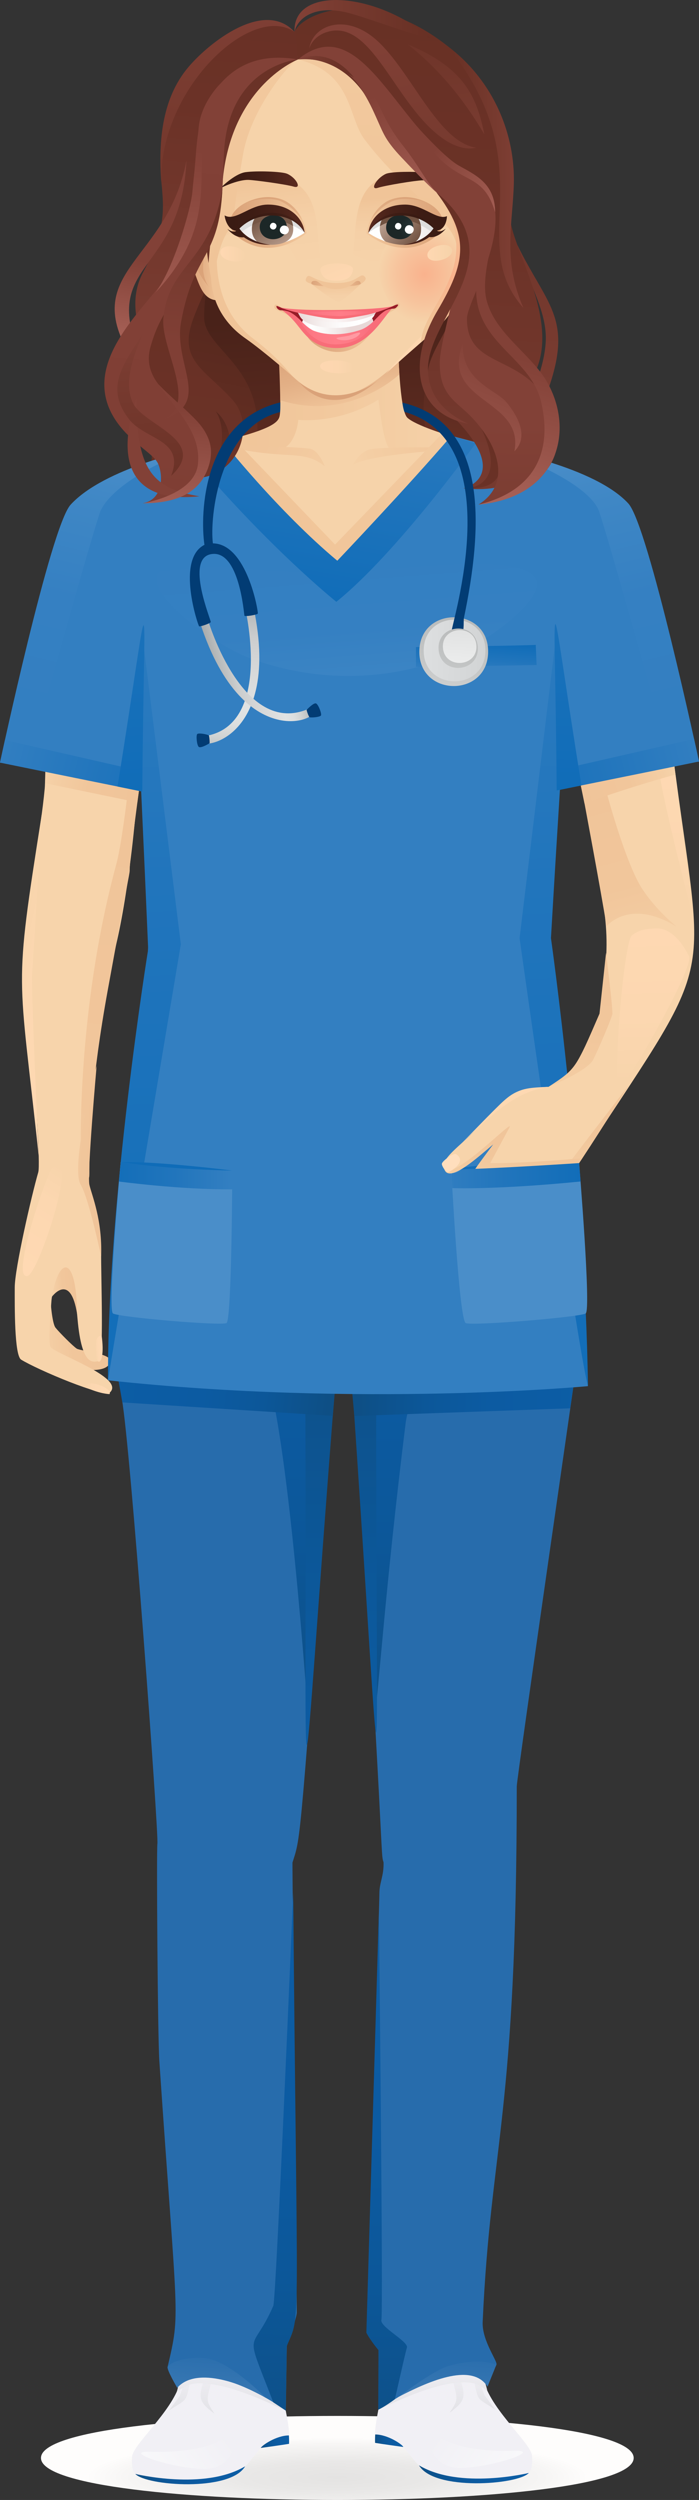
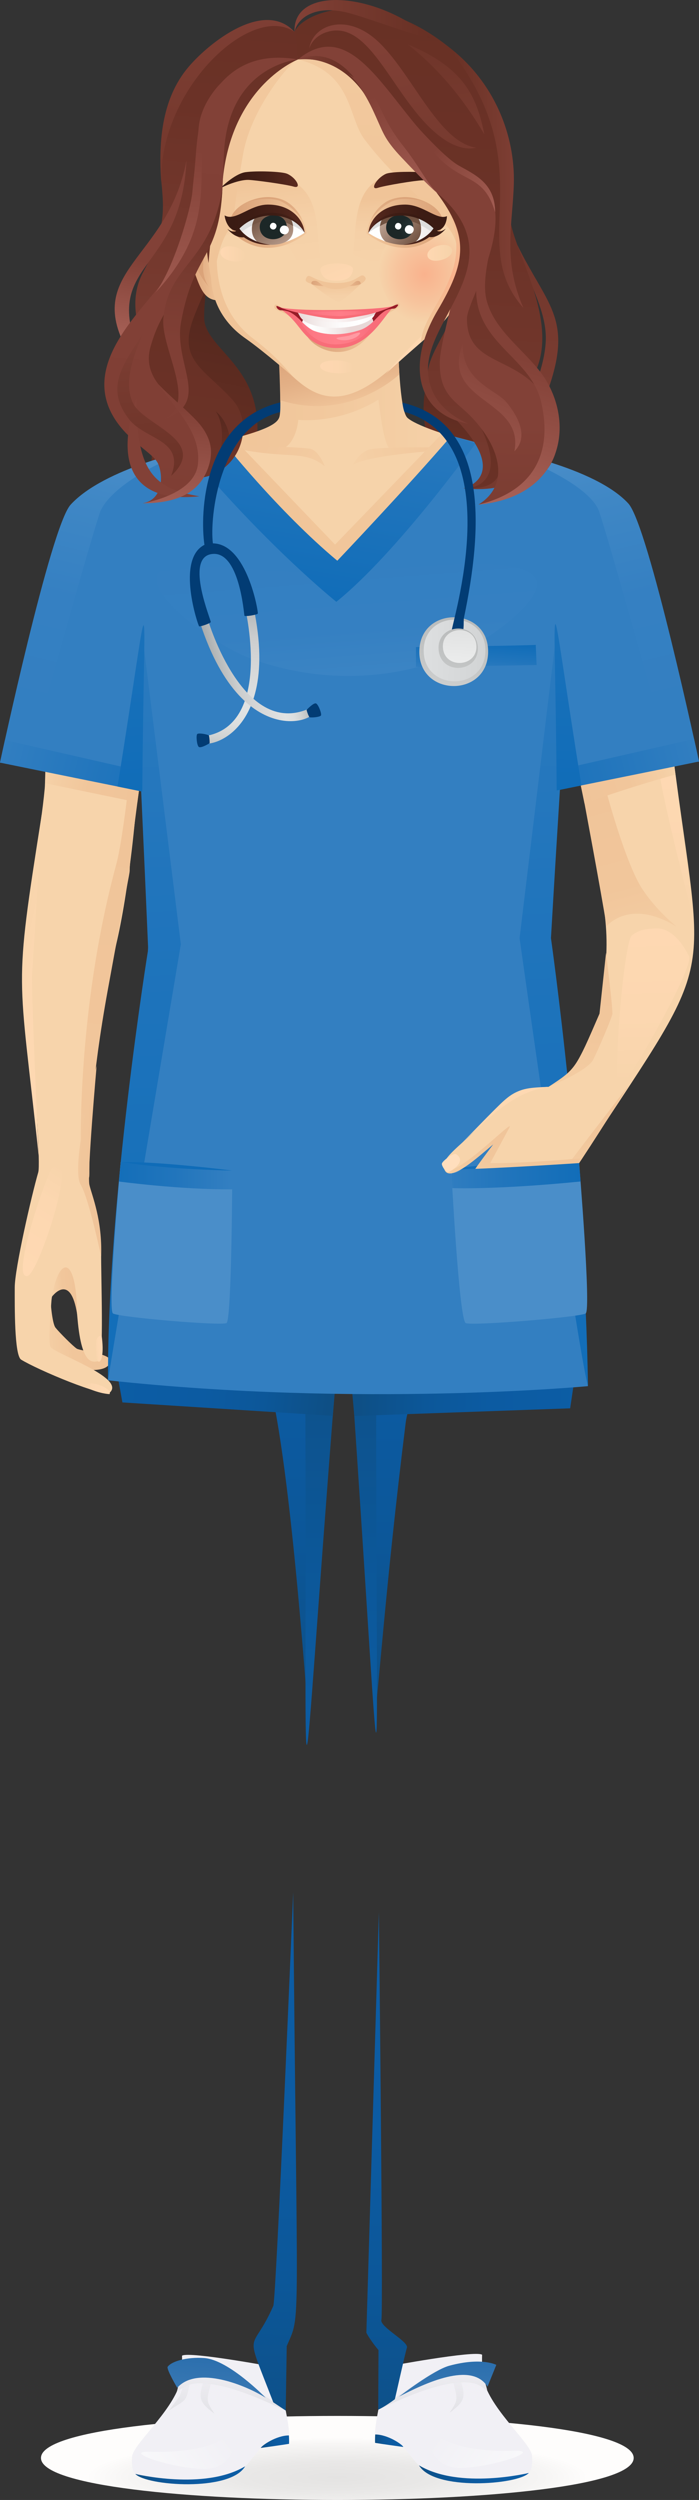
<svg xmlns="http://www.w3.org/2000/svg" xmlns:xlink="http://www.w3.org/1999/xlink" id="Layer_1" viewBox="0 0 195.81 699.43">
  <rect x="0" y="0" width="195.81" height="699.43" fill="#333333" stroke="none" />
  <defs>
    <style>.cls-1{fill:url(#linear-gradient-75);}.cls-2{fill:#ddd;}.cls-3{fill:url(#linear-gradient-2);}.cls-4{fill:url(#linear-gradient-51);}.cls-5{fill:#fff;}.cls-6{fill:#ff9aa2;}.cls-7{fill:url(#_Áåçûìÿííûé_ãðàäèåíò_15-3);}.cls-8{fill:#f0c499;}.cls-9{fill:url(#linear-gradient-17);}.cls-10{fill:url(#linear-gradient-80);}.cls-11{fill:#ffdebd;}.cls-12{fill:url(#_Áåçûìÿííûé_ãðàäèåíò_23-2);}.cls-13{fill:url(#linear-gradient-43);}.cls-14{fill:url(#_Áåçûìÿííûé_ãðàäèåíò_23-4);}.cls-15{fill:url(#_Áåçûìÿííûé_ãðàäèåíò_14-4);}.cls-16{fill:url(#_Áåçûìÿííûé_ãðàäèåíò_15);}.cls-17{fill:url(#_Áåçûìÿííûé_ãðàäèåíò_65-3);}.cls-18{fill:url(#linear-gradient-15);}.cls-19{fill:url(#linear-gradient-58);}.cls-20{fill:url(#linear-gradient-69);}.cls-21{fill:#337fc1;}.cls-22{fill:url(#linear-gradient-81);}.cls-23{fill:url(#_Áåçûìÿííûé_ãðàäèåíò_14-3);}.cls-24{fill:url(#_Áåçûìÿííûé_ãðàäèåíò_76);}.cls-25{fill:url(#linear-gradient-18);}.cls-26{fill:url(#linear-gradient-56);}.cls-27{fill:url(#linear-gradient-40);}.cls-28{fill:url(#_Áåçûìÿííûé_ãðàäèåíò_21);}.cls-29{fill:url(#linear-gradient-52);}.cls-30{fill:url(#linear-gradient-28);}.cls-31{fill:url(#linear-gradient-14);}.cls-32{fill:url(#_Áåçûìÿííûé_ãðàäèåíò_15-2);}.cls-33{fill:url(#linear-gradient-36);}.cls-34{fill:url(#linear-gradient-78);}.cls-35{fill:url(#linear-gradient-20);}.cls-36{fill:url(#linear-gradient-6);}.cls-37{fill:url(#linear-gradient-53);}.cls-38{fill:url(#_Áåçûìÿííûé_ãðàäèåíò_892-2);}.cls-39{fill:#961b27;}.cls-40{fill:url(#linear-gradient-60);}.cls-41{fill:url(#_Áåçûìÿííûé_ãðàäèåíò_13-2);}.cls-42{fill:url(#linear-gradient-84);}.cls-43{fill:url(#_Áåçûìÿííûé_ãðàäèåíò_64);}.cls-44{fill:url(#_Áåçûìÿííûé_ãðàäèåíò_76-2);}.cls-45{fill:url(#linear-gradient-35);}.cls-46{fill:url(#_Áåçûìÿííûé_ãðàäèåíò_26);}.cls-47{fill:url(#linear-gradient-48);}.cls-48{fill:#f6d3aa;}.cls-49{fill:url(#linear-gradient-32);}.cls-50{fill:url(#_Áåçûìÿííûé_ãðàäèåíò_13);}.cls-51{fill:url(#linear-gradient-11);}.cls-52{fill:url(#_Áåçûìÿííûé_ãðàäèåíò_868);}.cls-53{fill:url(#_Áåçûìÿííûé_ãðàäèåíò_22-2);}.cls-54{fill:url(#_Áåçûìÿííûé_ãðàäèåíò_8471-2);}.cls-55{fill:url(#linear-gradient-50);}.cls-56{fill:url(#_Áåçûìÿííûé_ãðàäèåíò_59-2);}.cls-57{fill:url(#linear-gradient-63);}.cls-58{fill:url(#linear-gradient-67);}.cls-59{fill:url(#_Áåçûìÿííûé_ãðàäèåíò_14);}.cls-60{fill:url(#linear-gradient-39);}.cls-61{fill:url(#_Áåçûìÿííûé_ãðàäèåíò_59);}.cls-62{fill:url(#linear-gradient-10);}.cls-63{fill:url(#linear-gradient-59);}.cls-64{fill:url(#radial-gradient);}.cls-65{fill:url(#_Áåçûìÿííûé_ãðàäèåíò_16);}.cls-66{fill:url(#linear-gradient-49);}.cls-67{fill:url(#linear-gradient-37);}.cls-68{fill:url(#linear-gradient-82);}.cls-69{fill:url(#_Áåçûìÿííûé_ãðàäèåíò_24);}.cls-70{fill:url(#linear-gradient-16);}.cls-71{fill:url(#linear-gradient-31);}.cls-72{fill:url(#linear-gradient-61);}.cls-73{fill:url(#linear-gradient-68);}.cls-74{fill:url(#linear-gradient-62);}.cls-75{fill:url(#linear-gradient-41);}.cls-76{fill:url(#_Áåçûìÿííûé_ãðàäèåíò_14-5);}.cls-77{fill:url(#linear-gradient-76);}.cls-78{fill:url(#_Áåçûìÿííûé_ãðàäèåíò_53-3);}.cls-79{fill:url(#linear-gradient-21);}.cls-80{fill:url(#linear-gradient-72);}.cls-81{fill:#f1f0f5;}.cls-82{fill:url(#_Áåçûìÿííûé_ãðàäèåíò_23-5);}.cls-83{fill:url(#_Áåçûìÿííûé_ãðàäèåíò_22-4);}.cls-84{fill:url(#linear-gradient-25);}.cls-85{fill:url(#_Áåçûìÿííûé_ãðàäèåíò_8471-4);}.cls-86{fill:url(#linear-gradient-5);}.cls-87{fill:url(#linear-gradient-64);}.cls-88{fill:#f86d78;}.cls-89{fill:url(#linear-gradient-83);}.cls-90{fill:url(#linear-gradient-54);}.cls-91{fill:url(#_Áåçûìÿííûé_ãðàäèåíò_65);}.cls-92{fill:url(#linear-gradient-45);}.cls-93{fill:#824137;}.cls-94{fill:url(#linear-gradient-55);}.cls-95{fill:url(#_Áåçûìÿííûé_ãðàäèåíò_8471);}.cls-96{fill:url(#_Áåçûìÿííûé_ãðàäèåíò_22-3);}.cls-97{fill:url(#radial-gradient-2);}.cls-98{fill:url(#_Áåçûìÿííûé_ãðàäèåíò_13-3);}.cls-99{fill:url(#linear-gradient-34);}.cls-100{fill:url(#_Áåçûìÿííûé_ãðàäèåíò_48);}.cls-101{fill:url(#linear-gradient-65);}.cls-102{fill:url(#_Áåçûìÿííûé_ãðàäèåíò_16-2);}.cls-103{fill:url(#linear-gradient-70);}.cls-104{fill:url(#_Áåçûìÿííûé_ãðàäèåíò_8471-3);}.cls-105{fill:url(#linear-gradient-79);}.cls-106{fill:url(#radial-gradient-3);}.cls-107{fill:#276cac;}.cls-108{fill:url(#_Áåçûìÿííûé_ãðàäèåíò_53-2);}.cls-109{fill:url(#linear-gradient-7);}.cls-110{fill:url(#linear-gradient-66);}.cls-111{fill:url(#linear-gradient-24);}.cls-112{fill:url(#linear-gradient-73);}.cls-113{fill:url(#_Áåçûìÿííûé_ãðàäèåíò_868-2);}.cls-114{fill:url(#linear-gradient-9);}.cls-115{fill:url(#linear-gradient-22);}.cls-116{fill:url(#linear-gradient-74);}.cls-117{fill:url(#linear-gradient-42);}.cls-118{fill:url(#_Áåçûìÿííûé_ãðàäèåíò_892);}.cls-119{fill:url(#linear-gradient-3);}.cls-120{fill:url(#_Áåçûìÿííûé_ãðàäèåíò_46);}.cls-121{fill:url(#_Áåçûìÿííûé_ãðàäèåíò_16-4);}.cls-122{fill:#023c74;}.cls-123{fill:url(#_Áåçûìÿííûé_ãðàäèåíò_16-3);}.cls-124{fill:url(#linear-gradient);}.cls-125{fill:#f0c498;}.cls-126{fill:url(#linear-gradient-27);}.cls-127{fill:url(#_Áåçûìÿííûé_ãðàäèåíò_24-2);}.cls-128{fill:url(#_Áåçûìÿííûé_ãðàäèåíò_53);}.cls-129{fill:url(#linear-gradient-33);}.cls-130{fill:url(#_Áåçûìÿííûé_ãðàäèåíò_14-2);}.cls-131{fill:url(#linear-gradient-38);}.cls-132{fill:url(#linear-gradient-29);}.cls-133{fill:url(#linear-gradient-30);}.cls-134{fill:url(#_Áåçûìÿííûé_ãðàäèåíò_17);}.cls-135{fill:url(#linear-gradient-23);}.cls-136{fill:url(#linear-gradient-19);}.cls-137{fill:url(#linear-gradient-71);}.cls-138{fill:url(#linear-gradient-4);}.cls-139{fill:url(#linear-gradient-77);}.cls-140{fill:url(#_Áåçûìÿííûé_ãðàäèåíò_65-2);}.cls-141{fill:url(#_Áåçûìÿííûé_ãðàäèåíò_23-3);}.cls-142{fill:url(#_Áåçûìÿííûé_ãðàäèåíò_22);}.cls-143{fill:url(#linear-gradient-8);}.cls-144{fill:url(#linear-gradient-44);}.cls-145{fill:#f7d4ab;}.cls-146{fill:url(#linear-gradient-57);}.cls-147{fill:url(#linear-gradient-47);}.cls-148{fill:url(#linear-gradient-46);}.cls-149{fill:url(#_Áåçûìÿííûé_ãðàäèåíò_66);}.cls-150{fill:url(#linear-gradient-12);}.cls-151{fill:url(#linear-gradient-13);}.cls-152{fill:url(#_Áåçûìÿííûé_ãðàäèåíò_23-6);}.cls-153{fill:url(#linear-gradient-26);}.cls-154{fill:url(#_Áåçûìÿííûé_ãðàäèåíò_23);}</style>
    <linearGradient id="linear-gradient" x1="34.67" y1="220.54" x2="19.94" y2="389.83" gradientUnits="userSpaceOnUse">
      <stop offset="0" stop-color="#f0c499" />
      <stop offset=".52" stop-color="#f1c69b" />
      <stop offset=".85" stop-color="#f4cea4" />
      <stop offset="1" stop-color="#f7d4ab" />
    </linearGradient>
    <linearGradient id="linear-gradient-2" x1="40.26" y1="218.25" x2="12.58" y2="212.16" xlink:href="#linear-gradient" />
    <linearGradient id="linear-gradient-3" x1="31.16" y1="330.1" x2="50.73" y2="330.1" gradientTransform="translate(32.14 40.66) rotate(174.97) scale(1 -1)" xlink:href="#linear-gradient" />
    <linearGradient id="linear-gradient-4" x1="38.96" y1="318.2" x2="45.78" y2="318.2" gradientTransform="translate(32.14 40.66) rotate(174.97) scale(1 -1)" xlink:href="#linear-gradient" />
    <linearGradient id="linear-gradient-5" x1="32.82" y1="335.03" x2="34.99" y2="335.03" gradientTransform="translate(32.14 40.66) rotate(174.97) scale(1 -1)" gradientUnits="userSpaceOnUse">
      <stop offset="0" stop-color="#ffd9b3" />
      <stop offset=".68" stop-color="#fcd7b0" />
      <stop offset="1" stop-color="#f7d4ab" />
    </linearGradient>
    <linearGradient id="linear-gradient-6" x1="31.98" y1="346.19" x2="38.93" y2="346.19" xlink:href="#linear-gradient-5" />
    <linearGradient id="linear-gradient-7" x1="55.68" y1="309.53" x2="37.33" y2="285.39" xlink:href="#linear-gradient-5" />
    <linearGradient id="linear-gradient-8" x1="28.51" y1="282.86" x2="39.27" y2="281.36" gradientTransform="translate(32.14 40.66) rotate(174.97) scale(1 -1)" xlink:href="#linear-gradient" />
    <linearGradient id="linear-gradient-9" x1="21.2" y1="277.77" x2="2.27" y2="273.61" gradientTransform="matrix(1, 0, 0, 1, 0, 0)" xlink:href="#linear-gradient-5" />
    <linearGradient id="_Áåçûìÿííûé_ãðàäèåíò_22" x1="93.08" y1="72.05" x2="98.46" y2="140.06" gradientUnits="userSpaceOnUse">
      <stop offset=".23" stop-color="#492219" />
      <stop offset=".59" stop-color="#56281e" />
      <stop offset="1" stop-color="#652f23" />
    </linearGradient>
    <linearGradient id="_Áåçûìÿííûé_ãðàäèåíò_22-2" x1="73.53" y1="37.6" x2="55.55" y2="124.22" xlink:href="#_Áåçûìÿííûé_ãðàäèåíò_22" />
    <linearGradient id="_Áåçûìÿííûé_ãðàäèåíò_22-3" x1="139.71" y1="66.38" x2="131.16" y2="124.36" xlink:href="#_Áåçûìÿííûé_ãðàäèåíò_22" />
    <radialGradient id="radial-gradient" cx="192.07" cy="-1168.8" fx="192.07" fy="-1168.8" r="36.61" gradientTransform="translate(-274.35 1043.69) scale(1.92 .3)" gradientUnits="userSpaceOnUse">
      <stop offset="0" stop-color="#e4e3e2" />
      <stop offset=".39" stop-color="#e9e8e7" />
      <stop offset=".85" stop-color="#f7f6f5" />
      <stop offset="1" stop-color="#fefdfc" />
    </radialGradient>
    <linearGradient id="_Áåçûìÿííûé_ãðàäèåíò_23" x1="73.06" y1="683.12" x2="80.98" y2="683.12" gradientUnits="userSpaceOnUse">
      <stop offset="0" stop-color="#0e4f85" />
      <stop offset=".07" stop-color="#0d518a" />
      <stop offset=".3" stop-color="#0c5799" />
      <stop offset=".58" stop-color="#0c5ba2" />
      <stop offset="1" stop-color="#0c5da5" />
    </linearGradient>
    <linearGradient id="_Áåçûìÿííûé_ãðàäèåíò_23-2" x1="37.9" y1="692.52" x2="68.67" y2="692.52" xlink:href="#_Áåçûìÿííûé_ãðàäèåíò_23" />
    <linearGradient id="linear-gradient-10" x1="717.37" y1="670.07" x2="688.34" y2="689.47" gradientTransform="translate(-674.68 31.17) rotate(-1.7)" gradientUnits="userSpaceOnUse">
      <stop offset="0" stop-color="#f1f0f5" />
      <stop offset=".64" stop-color="#f8f8fa" />
      <stop offset="1" stop-color="#fff" />
    </linearGradient>
    <linearGradient id="linear-gradient-11" x1="58.77" y1="662.8" x2="57.9" y2="676.62" gradientUnits="userSpaceOnUse">
      <stop offset="0" stop-color="#f1f0f5" />
      <stop offset="1" stop-color="#e1e1e5" />
    </linearGradient>
    <linearGradient id="linear-gradient-12" x1="51.04" y1="663" x2="50.22" y2="675.94" xlink:href="#linear-gradient-11" />
    <linearGradient id="linear-gradient-13" x1="65.24" y1="662.01" x2="64.44" y2="674.56" xlink:href="#linear-gradient-11" />
    <linearGradient id="_Áåçûìÿííûé_ãðàäèåíò_23-3" x1="105.06" y1="682.85" x2="112.98" y2="682.85" xlink:href="#_Áåçûìÿííûé_ãðàäèåíò_23" />
    <linearGradient id="_Áåçûìÿííûé_ãðàäèåíò_23-4" x1="117.37" y1="692.24" x2="148.14" y2="692.24" xlink:href="#_Áåçûìÿííûé_ãðàäèåíò_23" />
    <linearGradient id="linear-gradient-14" x1="1468.46" y1="692.04" x2="1439.44" y2="711.44" gradientTransform="translate(1612.17 31.17) rotate(-178.3) scale(1 -1)" xlink:href="#linear-gradient-10" />
    <linearGradient id="linear-gradient-15" x1="810.22" y1="662.53" x2="809.34" y2="676.35" gradientTransform="translate(937.49) rotate(-180) scale(1 -1)" xlink:href="#linear-gradient-11" />
    <linearGradient id="linear-gradient-16" x1="802.49" y1="662.73" x2="801.67" y2="675.67" gradientTransform="translate(937.49) rotate(-180) scale(1 -1)" xlink:href="#linear-gradient-11" />
    <linearGradient id="linear-gradient-17" x1="816.71" y1="661.74" x2="815.91" y2="674.29" gradientTransform="translate(937.49) rotate(-180) scale(1 -1)" xlink:href="#linear-gradient-11" />
    <linearGradient id="_Áåçûìÿííûé_ãðàäèåíò_21" x1="99.04" y1="315.13" x2="97.42" y2="481.37" gradientUnits="userSpaceOnUse">
      <stop offset="0" stop-color="#0c5da5" />
      <stop offset=".42" stop-color="#0c5ba2" />
      <stop offset=".7" stop-color="#0c5799" />
      <stop offset=".93" stop-color="#0d518a" />
      <stop offset="1" stop-color="#0e4f85" />
    </linearGradient>
    <linearGradient id="_Áåçûìÿííûé_ãðàäèåíò_46" x1="96.33" y1="498.18" x2="95.72" y2="360.32" gradientUnits="userSpaceOnUse">
      <stop offset="0" stop-color="#0c5da5" />
      <stop offset=".46" stop-color="#0c5798" />
      <stop offset="1" stop-color="#0e4f85" />
    </linearGradient>
    <linearGradient id="_Áåçûìÿííûé_ãðàäèåíò_868" x1="60.39" y1="671.41" x2="61.26" y2="656.8" gradientUnits="userSpaceOnUse">
      <stop offset="0" stop-color="#3c7ab4" />
      <stop offset="1" stop-color="#276cac" />
    </linearGradient>
    <linearGradient id="_Áåçûìÿííûé_ãðàäèåíò_868-2" x1="125" y1="672.86" x2="125.97" y2="656.72" xlink:href="#_Áåçûìÿííûé_ãðàäèåíò_868" />
    <linearGradient id="linear-gradient-18" x1="31.65" y1="385.68" x2="91.86" y2="392.71" gradientUnits="userSpaceOnUse">
      <stop offset="0" stop-color="#0c5da5" />
      <stop offset=".42" stop-color="#0c5ba2" />
      <stop offset=".7" stop-color="#0c5799" />
      <stop offset=".93" stop-color="#0d518a" />
      <stop offset="1" stop-color="#0e4f85" />
    </linearGradient>
    <linearGradient id="linear-gradient-19" x1="163.7" y1="390.64" x2="100.43" y2="389.01" xlink:href="#linear-gradient-18" />
    <linearGradient id="_Áåçûìÿííûé_ãðàäèåíò_76" x1="55.99" y1="111.75" x2="130.23" y2="111.75" gradientUnits="userSpaceOnUse">
      <stop offset="0" stop-color="#f0c498" />
      <stop offset=".52" stop-color="#f2c99e" />
      <stop offset="1" stop-color="#f6d3aa" />
    </linearGradient>
    <linearGradient id="linear-gradient-20" x1="42.89" y1="106.22" x2="102.38" y2="142.36" xlink:href="#linear-gradient" />
    <linearGradient id="linear-gradient-21" x1="159.59" y1="113.83" x2="94.26" y2="132.18" xlink:href="#linear-gradient" />
    <linearGradient id="_Áåçûìÿííûé_ãðàäèåíò_76-2" x1="71.81" y1="145.28" x2="161.49" y2="120.84" xlink:href="#_Áåçûìÿííûé_ãðàäèåíò_76" />
    <linearGradient id="_Áåçûìÿííûé_ãðàäèåíò_48" x1="100.76" y1="209.36" x2="96.05" y2="148.98" gradientUnits="userSpaceOnUse">
      <stop offset="0" stop-color="#4a8ec9" />
      <stop offset=".21" stop-color="#3f87c5" />
      <stop offset=".55" stop-color="#3580c2" />
      <stop offset="1" stop-color="#337fc1" />
    </linearGradient>
    <linearGradient id="linear-gradient-22" x1="84.44" y1="170.48" x2="97.69" y2="99.27" gradientUnits="userSpaceOnUse">
      <stop offset="0" stop-color="#0f6cb8" />
      <stop offset=".56" stop-color="#2175bc" />
      <stop offset="1" stop-color="#337fc1" />
    </linearGradient>
    <linearGradient id="linear-gradient-23" x1="133.73" y1="179.26" x2="133.06" y2="188.47" xlink:href="#linear-gradient-22" />
    <linearGradient id="linear-gradient-24" x1="43.92" y1="407.16" x2="31.81" y2="120.09" xlink:href="#linear-gradient-22" />
    <linearGradient id="linear-gradient-25" x1="159.24" y1="409.96" x2="146.93" y2="118.12" xlink:href="#linear-gradient-22" />
    <linearGradient id="_Áåçûìÿííûé_ãðàäèåíò_8471" x1="2934.63" y1="17.94" x2="2941.85" y2="80.97" gradientTransform="translate(2980.38 180.27) rotate(-177.65) scale(.95 -.74) skewX(-.17)" gradientUnits="userSpaceOnUse">
      <stop offset="0" stop-color="#337fc1" />
      <stop offset=".45" stop-color="#3580c2" />
      <stop offset=".79" stop-color="#3f87c5" />
      <stop offset="1" stop-color="#4a8ec9" />
    </linearGradient>
    <linearGradient id="linear-gradient-26" x1="143.35" y1="322.33" x2="145.96" y2="354.74" xlink:href="#linear-gradient-22" />
    <linearGradient id="_Áåçûìÿííûé_ãðàäèåíò_8471-2" x1="3020.32" y1="-2.12" x2="3027.57" y2="61.09" gradientTransform="translate(2989.7 416.16) rotate(-171.7) scale(.95 -.74) skewX(-.17)" xlink:href="#_Áåçûìÿííûé_ãðàäèåíò_8471" />
    <linearGradient id="linear-gradient-27" x1="49.74" y1="329.96" x2="52.36" y2="362.37" xlink:href="#linear-gradient-22" />
    <linearGradient id="linear-gradient-28" x1="28.6" y1="328.79" x2="64.72" y2="329.05" xlink:href="#linear-gradient-22" />
    <linearGradient id="_Áåçûìÿííûé_ãðàäèåíò_23-5" x1="108.19" y1="685.16" x2="108.81" y2="531.36" xlink:href="#_Áåçûìÿííûé_ãðàäèåíò_23" />
    <linearGradient id="_Áåçûìÿííûé_ãðàäèåíò_23-6" x1="76.95" y1="685.85" x2="77.59" y2="525.49" xlink:href="#_Áåçûìÿííûé_ãðàäèåíò_23" />
    <linearGradient id="_Áåçûìÿííûé_ãðàäèåíò_8471-3" x1="18.43" y1="204.59" x2="37.31" y2="125.84" gradientTransform="matrix(1, 0, 0, 1, 0, 0)" xlink:href="#_Áåçûìÿííûé_ãðàäèåíò_8471" />
    <linearGradient id="_Áåçûìÿííûé_ãðàäèåíò_8471-4" x1="-2304.93" y1="204.49" x2="-2286.01" y2="125.62" gradientTransform="translate(-2128.48) rotate(-180) scale(1 -1)" xlink:href="#_Áåçûìÿííûé_ãðàäèåíò_8471" />
    <linearGradient id="linear-gradient-29" x1="92.85" y1="95.94" x2="96.95" y2="113.3" gradientUnits="userSpaceOnUse">
      <stop offset="0" stop-color="#dba379" />
      <stop offset=".49" stop-color="#e3b086" />
      <stop offset="1" stop-color="#f0c499" />
    </linearGradient>
    <linearGradient id="linear-gradient-30" x1="155.81" y1="-13.51" x2="148.27" y2="126.36" gradientUnits="userSpaceOnUse">
      <stop offset="0" stop-color="#673024" />
      <stop offset=".38" stop-color="#6b3227" />
      <stop offset=".8" stop-color="#783b30" />
      <stop offset="1" stop-color="#824137" />
    </linearGradient>
    <linearGradient id="linear-gradient-31" x1="57.78" y1="77.7" x2="43.03" y2="193.38" xlink:href="#linear-gradient-30" />
    <linearGradient id="_Áåçûìÿííûé_ãðàäèåíò_17" x1="51.77" y1="72.44" x2="61.13" y2="72.44" gradientUnits="userSpaceOnUse">
      <stop offset="0" stop-color="#daa279" />
      <stop offset=".48" stop-color="#e3af85" />
      <stop offset="1" stop-color="#f0c498" />
    </linearGradient>
    <linearGradient id="linear-gradient-32" x1="57.53" y1="79.1" x2="62.05" y2="99.36" xlink:href="#linear-gradient-29" />
    <linearGradient id="linear-gradient-33" x1="-1063.27" y1="168.64" x2="-1062.36" y2="200.5" gradientTransform="translate(-932.49) rotate(-180) scale(1 -1)" xlink:href="#linear-gradient-29" />
    <linearGradient id="linear-gradient-34" x1="114.49" y1="74.22" x2="113.23" y2="54.95" gradientUnits="userSpaceOnUse">
      <stop offset="0" stop-color="#f6d3aa" />
      <stop offset=".52" stop-color="#f5d0a7" />
      <stop offset=".85" stop-color="#f2c99e" />
      <stop offset="1" stop-color="#f0c498" />
    </linearGradient>
    <radialGradient id="_Áåçûìÿííûé_ãðàäèåíò_24" cx="129" cy="76.73" fx="129" fy="76.73" r="13.59" gradientTransform="translate(-3.62) scale(.95 1)" gradientUnits="userSpaceOnUse">
      <stop offset="0" stop-color="#f9b28d" />
      <stop offset=".61" stop-color="#f7c49d" />
      <stop offset="1" stop-color="#f6d3aa" />
    </radialGradient>
    <linearGradient id="linear-gradient-35" x1="72.92" y1="50.04" x2="75.72" y2="75.96" gradientUnits="userSpaceOnUse">
      <stop offset="0" stop-color="#f0c498" />
      <stop offset=".15" stop-color="#f2c99e" />
      <stop offset=".48" stop-color="#f5d0a7" />
      <stop offset="1" stop-color="#f6d3aa" />
    </linearGradient>
    <radialGradient id="_Áåçûìÿííûé_ãðàäèåíò_24-2" cx="5298.13" cy="78.27" fx="5298.13" fy="78.27" r="13.61" gradientTransform="translate(5078.79) rotate(-180) scale(.95 -1)" xlink:href="#_Áåçûìÿííûé_ãðàäèåíò_24" />
    <linearGradient id="linear-gradient-36" x1="119.64" y1="70.74" x2="126.57" y2="70.74" gradientUnits="userSpaceOnUse">
      <stop offset="0" stop-color="#ffd8b2" />
      <stop offset="1" stop-color="#f6d3aa" />
    </linearGradient>
    <linearGradient id="linear-gradient-37" x1="61.98" y1="71.04" x2="68.9" y2="71.04" xlink:href="#linear-gradient-36" />
    <linearGradient id="linear-gradient-38" x1="98.79" y1="-33.87" x2="92.9" y2="78.3" gradientUnits="userSpaceOnUse">
      <stop offset="0" stop-color="#f6d3aa" />
      <stop offset=".48" stop-color="#f2c99e" />
      <stop offset="1" stop-color="#f0c498" />
    </linearGradient>
    <linearGradient id="linear-gradient-39" x1="86.46" y1="102.63" x2="99.06" y2="102.63" gradientUnits="userSpaceOnUse">
      <stop offset="0" stop-color="#ffd8b2" />
      <stop offset=".65" stop-color="#fcd6af" />
      <stop offset="1" stop-color="#f6d3aa" />
    </linearGradient>
    <linearGradient id="linear-gradient-40" x1="108.05" y1="93.76" x2="130.57" y2="93.76" xlink:href="#linear-gradient-39" />
    <linearGradient id="linear-gradient-41" x1="95.03" y1="111.1" x2="95.76" y2="128.46" gradientUnits="userSpaceOnUse">
      <stop offset="0" stop-color="#daa279" />
      <stop offset=".48" stop-color="#e3af85" />
      <stop offset="1" stop-color="#f0c498" />
    </linearGradient>
    <linearGradient id="_Áåçûìÿííûé_ãðàäèåíò_64" x1="131.78" y1="59.62" x2="119.54" y2="90.9" gradientUnits="userSpaceOnUse">
      <stop offset="0" stop-color="#f1c397" />
      <stop offset=".55" stop-color="#f9b28d" />
      <stop offset="1" stop-color="#f0c498" />
    </linearGradient>
    <linearGradient id="linear-gradient-42" x1="94.22" y1="86.56" x2="94.15" y2="79.28" xlink:href="#linear-gradient-34" />
    <linearGradient id="linear-gradient-43" x1="95.81" y1="79.33" x2="91.19" y2="67.39" xlink:href="#linear-gradient-36" />
    <linearGradient id="linear-gradient-44" x1="101.34" y1="78.33" x2="96.76" y2="80.6" xlink:href="#linear-gradient-41" />
    <linearGradient id="linear-gradient-45" x1="87.17" y1="78.58" x2="92.07" y2="80.57" xlink:href="#linear-gradient-41" />
    <linearGradient id="linear-gradient-46" x1="164.57" y1="-9.99" x2="146.49" y2="-9.86" gradientTransform="translate(-40.92 76.89) rotate(-1.75)" xlink:href="#linear-gradient-29" />
    <linearGradient id="linear-gradient-47" x1="144.42" y1="-8.35" x2="163.21" y2="-8.35" gradientTransform="translate(-40.92 76.89) rotate(-1.75)" gradientUnits="userSpaceOnUse">
      <stop offset="0" stop-color="#fff" />
      <stop offset=".47" stop-color="#fcfcfc" />
      <stop offset=".77" stop-color="#f5f3f3" />
      <stop offset="1" stop-color="#ece7e7" />
    </linearGradient>
    <linearGradient id="_Áåçûìÿííûé_ãðàäèåíò_65" x1="148.44" y1="9.89" x2="141.02" y2="2.73" gradientTransform="translate(-31.98 61.62) rotate(-1.36)" gradientUnits="userSpaceOnUse">
      <stop offset="0" stop-color="#715241" />
      <stop offset="1" stop-color="#b89c8c" />
    </linearGradient>
    <linearGradient id="_Áåçûìÿííûé_ãðàäèåíò_66" x1="147.53" y1="70.96" x2="149.67" y2="41.91" gradientTransform="translate(-40.92 76.89) rotate(-1.75)" gradientUnits="userSpaceOnUse">
      <stop offset="0" stop-color="#b89c8c" />
      <stop offset="1" stop-color="#715241" />
    </linearGradient>
    <radialGradient id="radial-gradient-2" cx="-960.43" cy="-119.07" fx="-960.43" fy="-119.07" r="3.99" gradientTransform="translate(-949.02 87.32) rotate(-174.84) scale(1.1 -1) skewX(1.03)" gradientUnits="userSpaceOnUse">
      <stop offset="0" stop-color="#2a3a3b" />
      <stop offset="1" stop-color="#1c2727" />
    </radialGradient>
    <linearGradient id="linear-gradient-48" x1="144.42" y1="-11.14" x2="166.55" y2="-11.14" gradientTransform="translate(-40.92 76.89) rotate(-1.75)" gradientUnits="userSpaceOnUse">
      <stop offset="0" stop-color="#5a2a1f" />
      <stop offset=".29" stop-color="#492219" />
      <stop offset=".66" stop-color="#3d1c14" />
      <stop offset="1" stop-color="#391b13" />
    </linearGradient>
    <linearGradient id="linear-gradient-49" x1="145.85" y1="-1.68" x2="128.8" y2="7.04" gradientTransform="translate(-31.98 61.62) rotate(-1.36)" xlink:href="#linear-gradient-29" />
    <linearGradient id="linear-gradient-50" x1="131.07" y1="4.07" x2="149.62" y2="4.07" gradientTransform="translate(-31.98 61.62) rotate(-1.36)" xlink:href="#linear-gradient-48" />
    <linearGradient id="linear-gradient-51" x1="144.75" y1="8.05" x2="156.76" y2="8.05" gradientTransform="translate(-31.98 61.62) rotate(-1.36)" xlink:href="#linear-gradient-48" />
    <linearGradient id="linear-gradient-52" x1="4479.51" y1="120.62" x2="4461.43" y2="120.74" gradientTransform="translate(4546.39 52.01) rotate(-178.58) scale(1 -1)" xlink:href="#linear-gradient-29" />
    <linearGradient id="linear-gradient-53" x1="4459.36" y1="122.25" x2="4478.16" y2="122.25" gradientTransform="translate(4546.39 52.01) rotate(-178.58) scale(1 -1)" xlink:href="#linear-gradient-47" />
    <linearGradient id="_Áåçûìÿííûé_ãðàäèåíò_65-2" x1="50.42" y1="103.18" x2="57.08" y2="112.46" gradientTransform="translate(24.64 -44.66) rotate(1.03)" xlink:href="#_Áåçûìÿííûé_ãðàäèåíò_65" />
    <linearGradient id="_Áåçûìÿííûé_ãðàäèåíò_65-3" x1="53.58" y1="107.87" x2="55.71" y2="78.87" gradientTransform="translate(24.64 -44.66) rotate(1.03)" xlink:href="#_Áåçûìÿííûé_ãðàäèåíò_65" />
    <radialGradient id="radial-gradient-3" cx="-4874.86" cy="-508.97" fx="-4874.86" fy="-508.97" r="3.99" gradientTransform="translate(5456.01 56.07) rotate(-5.49) scale(1.1 1) skewX(1.03)" xlink:href="#radial-gradient-2" />
    <linearGradient id="linear-gradient-54" x1="4459.36" y1="119.47" x2="4481.88" y2="119.47" gradientTransform="translate(4546.39 52.01) rotate(-178.58) scale(1 -1)" xlink:href="#linear-gradient-48" />
    <linearGradient id="linear-gradient-55" x1="4462.24" y1="100.51" x2="4445.2" y2="109.23" gradientTransform="translate(4537.85 36.3) rotate(-178.97) scale(1 -1)" xlink:href="#linear-gradient-29" />
    <linearGradient id="linear-gradient-56" x1="4447.46" y1="106.26" x2="4466.02" y2="106.26" gradientTransform="translate(4537.85 36.3) rotate(-178.97) scale(1 -1)" xlink:href="#linear-gradient-48" />
    <linearGradient id="linear-gradient-57" x1="41.02" y1="109.94" x2="53.01" y2="109.94" gradientTransform="translate(24.64 -44.66) rotate(1.03)" gradientUnits="userSpaceOnUse">
      <stop offset="0" stop-color="#391b13" />
      <stop offset=".34" stop-color="#3d1c14" />
      <stop offset=".71" stop-color="#492219" />
      <stop offset="1" stop-color="#5a2a1f" />
    </linearGradient>
    <linearGradient id="linear-gradient-58" x1="-39.22" y1="375.51" x2="-17.49" y2="375.51" gradientTransform="translate(158.37 -323.6) rotate(2.18)" xlink:href="#linear-gradient-48" />
    <linearGradient id="linear-gradient-59" x1="6668.32" y1="44.75" x2="6690.21" y2="44.75" gradientTransform="translate(6736.24 -397.67) rotate(176.54) scale(1 -1)" xlink:href="#linear-gradient-48" />
    <linearGradient id="linear-gradient-60" x1="85.95" y1="96.07" x2="103.5" y2="96.07" xlink:href="#linear-gradient-29" />
    <linearGradient id="linear-gradient-61" x1="-505.97" y1="954.96" x2="-505.38" y2="954.96" gradientTransform="translate(-18325.48 -30570.11) rotate(176.88) scale(33.05 -33.11) skewX(-.01)" gradientUnits="userSpaceOnUse">
      <stop offset="0" stop-color="#e8d8d7" />
      <stop offset=".14" stop-color="#efe4e4" />
      <stop offset=".39" stop-color="#faf8f7" />
      <stop offset=".57" stop-color="#fff" />
      <stop offset="1" stop-color="#e8d2d1" />
    </linearGradient>
    <linearGradient id="linear-gradient-62" x1="-499.24" y1="938.35" x2="-498.72" y2="938.35" gradientTransform="translate(29692.24 51859.66) rotate(-.85) scale(59.3 -55.63) skewX(.79)" gradientUnits="userSpaceOnUse">
      <stop offset="0" stop-color="#e8d8d7" />
      <stop offset=".04" stop-color="#ebdddc" />
      <stop offset=".21" stop-color="#f6f0ef" />
      <stop offset=".38" stop-color="#fcfbfb" />
      <stop offset=".57" stop-color="#fff" />
      <stop offset=".69" stop-color="#fbf7f7" />
      <stop offset=".87" stop-color="#f1e3e3" />
      <stop offset="1" stop-color="#e8d2d1" />
    </linearGradient>
    <linearGradient id="linear-gradient-63" x1="-498.93" y1="934.67" x2="-498.37" y2="934.67" gradientTransform="translate(23903.06 34478.02) rotate(-6.62) scale(39.48 -39.48)" gradientUnits="userSpaceOnUse">
      <stop offset="0" stop-color="#f96e7e" />
      <stop offset=".03" stop-color="#f9707f" />
      <stop offset=".25" stop-color="#fd7985" />
      <stop offset=".53" stop-color="#ff7d88" />
      <stop offset=".76" stop-color="#fd7985" />
      <stop offset="1" stop-color="#f86d7d" />
      <stop offset="1" stop-color="#f86d7d" />
    </linearGradient>
    <linearGradient id="linear-gradient-64" x1="74.9" y1="140.52" x2="98.62" y2="140.58" gradientTransform="translate(7.51 -51.69) rotate(-.2)" gradientUnits="userSpaceOnUse">
      <stop offset="0" stop-color="#e8d8d7" />
      <stop offset=".05" stop-color="#eadcdb" />
      <stop offset=".31" stop-color="#f6efee" />
      <stop offset=".48" stop-color="#fbf6f6" />
      <stop offset="1" stop-color="#e8d2d1" />
    </linearGradient>
    <linearGradient id="linear-gradient-65" x1="77.9" y1="105.89" x2="94.95" y2="105.89" gradientTransform="translate(6.66 -16.76) rotate(-.91)" xlink:href="#linear-gradient-63" />
    <linearGradient id="linear-gradient-66" x1="121.62" y1="-17.81" x2="110.83" y2="187.69" xlink:href="#linear-gradient-30" />
    <linearGradient id="linear-gradient-67" x1="138.94" y1="122.43" x2="120.71" y2="165.92" xlink:href="#linear-gradient-30" />
    <linearGradient id="_Áåçûìÿííûé_ãðàäèåíò_15" x1="55.33" y1="114.68" x2="66.69" y2="-21.56" gradientUnits="userSpaceOnUse">
      <stop offset="0" stop-color="#824137" />
      <stop offset=".2" stop-color="#783b30" />
      <stop offset=".62" stop-color="#6b3227" />
      <stop offset="1" stop-color="#673024" />
    </linearGradient>
    <linearGradient id="linear-gradient-68" x1="118.01" y1="222.13" x2="119.22" y2="118.5" gradientUnits="userSpaceOnUse">
      <stop offset="0" stop-color="#673024" />
      <stop offset=".74" stop-color="#7a3c31" />
      <stop offset="1" stop-color="#824137" />
    </linearGradient>
    <linearGradient id="_Áåçûìÿííûé_ãðàäèåíò_14" x1="33.85" y1="119.32" x2="41.07" y2="73.23" gradientUnits="userSpaceOnUse">
      <stop offset="0" stop-color="#cb8076" />
      <stop offset=".31" stop-color="#b76f65" />
      <stop offset=".95" stop-color="#86443a" />
      <stop offset="1" stop-color="#824137" />
    </linearGradient>
    <linearGradient id="linear-gradient-69" x1="125.38" y1="49.51" x2="146.62" y2="49.51" xlink:href="#linear-gradient-68" />
    <linearGradient id="_Áåçûìÿííûé_ãðàäèåíò_16" x1="105.89" y1="7.48" x2="125.71" y2="103.48" gradientUnits="userSpaceOnUse">
      <stop offset="0" stop-color="#824137" />
      <stop offset=".26" stop-color="#7a3c31" />
      <stop offset="1" stop-color="#673024" />
    </linearGradient>
    <linearGradient id="_Áåçûìÿííûé_ãðàäèåíò_16-2" x1="82.49" y1="5.36" x2="120.74" y2="5.36" xlink:href="#_Áåçûìÿííûé_ãðàäèåíò_16" />
    <linearGradient id="_Áåçûìÿííûé_ãðàäèåíò_14-2" x1="123.04" y1="180.06" x2="145.14" y2="100.01" xlink:href="#_Áåçûìÿííûé_ãðàäèåíò_14" />
    <linearGradient id="linear-gradient-70" x1="50.41" y1="110.18" x2="69.14" y2="-10.67" xlink:href="#linear-gradient-68" />
    <linearGradient id="_Áåçûìÿííûé_ãðàäèåíò_13" x1="122.18" y1="41.49" x2="163.44" y2="79.37" gradientUnits="userSpaceOnUse">
      <stop offset="0" stop-color="#824137" />
      <stop offset=".05" stop-color="#86443a" />
      <stop offset=".69" stop-color="#b76f65" />
      <stop offset="1" stop-color="#cb8076" />
    </linearGradient>
    <linearGradient id="_Áåçûìÿííûé_ãðàäèåíò_13-2" x1="142.42" y1="99.08" x2="107.83" y2="178.37" xlink:href="#_Áåçûìÿííûé_ãðàäèåíò_13" />
    <linearGradient id="_Áåçûìÿííûé_ãðàäèåíò_16-3" x1="123.72" y1="128" x2="126.24" y2="57.1" xlink:href="#_Áåçûìÿííûé_ãðàäèåíò_16" />
    <linearGradient id="_Áåçûìÿííûé_ãðàäèåíò_16-4" x1="130.3" y1="61.11" x2="119.62" y2="-10.98" xlink:href="#_Áåçûìÿííûé_ãðàäèåíò_16" />
    <linearGradient id="_Áåçûìÿííûé_ãðàäèåíò_15-2" x1="83.47" y1="20.97" x2="102.08" y2="20.97" xlink:href="#_Áåçûìÿííûé_ãðàäèåíò_15" />
    <linearGradient id="_Áåçûìÿííûé_ãðàäèåíò_15-3" x1="56.67" y1="52.76" x2="60.36" y2="70.93" xlink:href="#_Áåçûìÿííûé_ãðàäèåíò_15" />
    <linearGradient id="_Áåçûìÿííûé_ãðàäèåíò_59" x1="43.01" y1="215.7" x2="59.78" y2="21.84" gradientUnits="userSpaceOnUse">
      <stop offset="0" stop-color="#673024" />
      <stop offset=".05" stop-color="#6c3328" />
      <stop offset=".22" stop-color="#783b30" />
      <stop offset=".45" stop-color="#803f35" />
      <stop offset="1" stop-color="#824137" />
    </linearGradient>
    <linearGradient id="_Áåçûìÿííûé_ãðàäèåíò_13-3" x1="53.4" y1="41.86" x2="45.9" y2="149.77" xlink:href="#_Áåçûìÿííûé_ãðàäèåíò_13" />
    <linearGradient id="_Áåçûìÿííûé_ãðàäèåíò_59-2" x1="54.97" y1="59.96" x2="48.42" y2="138.37" xlink:href="#_Áåçûìÿííûé_ãðàäèåíò_59" />
    <linearGradient id="_Áåçûìÿííûé_ãðàäèåíò_14-3" x1="45.45" y1="175.9" x2="51.43" y2="114.69" xlink:href="#_Áåçûìÿííûé_ãðàäèåíò_14" />
    <linearGradient id="linear-gradient-71" x1="46.24" y1="157.44" x2="39.15" y2="91.08" xlink:href="#linear-gradient-30" />
    <linearGradient id="_Áåçûìÿííûé_ãðàäèåíò_22-4" x1="58.79" y1="97.55" x2="61.71" y2="127.09" xlink:href="#_Áåçûìÿííûé_ãðàäèåíò_22" />
    <linearGradient id="_Áåçûìÿííûé_ãðàäèåíò_14-4" x1="97.2" y1="20.61" x2="97.15" y2="20.47" xlink:href="#_Áåçûìÿííûé_ãðàäèåíò_14" />
    <linearGradient id="_Áåçûìÿííûé_ãðàäèåíò_14-5" x1="132.08" y1="98.67" x2="105.81" y2="26.41" xlink:href="#_Áåçûìÿííûé_ãðàäèåíò_14" />
    <linearGradient id="linear-gradient-72" x1="-450.4" y1="169.39" x2="-446.87" y2="188.22" gradientTransform="translate(-319.16 -2.18) rotate(-179.24) scale(1 -1)" gradientUnits="userSpaceOnUse">
      <stop offset="0" stop-color="#b9bbbb" />
      <stop offset=".63" stop-color="#c3c5c5" />
      <stop offset="1" stop-color="#cdcece" />
    </linearGradient>
    <linearGradient id="linear-gradient-73" x1="-457.54" y1="178.26" x2="-440.25" y2="178.26" gradientTransform="translate(-319.16 -2.18) rotate(-179.24) scale(1 -1)" gradientUnits="userSpaceOnUse">
      <stop offset="0" stop-color="#d2d4d5" />
      <stop offset="1" stop-color="#dddfe0" />
    </linearGradient>
    <linearGradient id="linear-gradient-74" x1="-451.33" y1="172.22" x2="-447.02" y2="188.49" xlink:href="#linear-gradient-72" />
    <linearGradient id="linear-gradient-75" x1="-450.46" y1="173.28" x2="-450.02" y2="184.61" gradientTransform="translate(-319.16 -2.18) rotate(-179.24) scale(1 -1)" gradientUnits="userSpaceOnUse">
      <stop offset="0" stop-color="#e2e3e3" />
      <stop offset=".78" stop-color="#eceded" />
      <stop offset="1" stop-color="#f1f1f1" />
    </linearGradient>
    <linearGradient id="linear-gradient-76" x1="55.68" y1="205.26" x2="39.75" y2="250.32" gradientTransform="translate(-34.57 -20.56) rotate(-13.4)" gradientUnits="userSpaceOnUse">
      <stop offset="0" stop-color="#a7aaab" />
      <stop offset=".1" stop-color="#b7babb" />
      <stop offset=".24" stop-color="#cbcdce" />
      <stop offset=".35" stop-color="#d2d4d5" />
      <stop offset=".67" stop-color="#e1e3e3" />
      <stop offset=".76" stop-color="#dcdfdf" />
      <stop offset=".84" stop-color="#d0d3d3" />
      <stop offset=".93" stop-color="#bcbfbf" />
      <stop offset="1" stop-color="#a7aaab" />
    </linearGradient>
    <linearGradient id="linear-gradient-77" x1="43" y1="226.85" x2="68.63" y2="226.85" xlink:href="#linear-gradient-76" />
    <linearGradient id="_Áåçûìÿííûé_ãðàäèåíò_892" x1="-1.42" y1="209.09" x2="66.98" y2="226.75" gradientUnits="userSpaceOnUse">
      <stop offset="0" stop-color="#337fc1" />
      <stop offset=".44" stop-color="#2175bc" />
      <stop offset="1" stop-color="#0f6cb8" />
    </linearGradient>
    <linearGradient id="linear-gradient-78" x1="38.13" y1="226.69" x2="30.52" y2="77.74" xlink:href="#linear-gradient-22" />
    <linearGradient id="_Áåçûìÿííûé_ãðàäèåíò_26" x1="169.28" y1="220.08" x2="183.25" y2="272.73" gradientUnits="userSpaceOnUse">
      <stop offset="0" stop-color="#f0c499" />
      <stop offset=".52" stop-color="#f1c69b" />
      <stop offset=".85" stop-color="#f4cea4" />
      <stop offset="1" stop-color="#f7d4ab" />
    </linearGradient>
    <linearGradient id="_Áåçûìÿííûé_ãðàäèåíò_53" x1="159.68" y1="315.74" x2="167.36" y2="258.25" gradientUnits="userSpaceOnUse">
      <stop offset="0" stop-color="#f7d4ab" />
      <stop offset=".15" stop-color="#f4cea4" />
      <stop offset=".48" stop-color="#f1c69b" />
      <stop offset="1" stop-color="#f0c499" />
    </linearGradient>
    <linearGradient id="_Áåçûìÿííûé_ãðàäèåíò_53-2" x1="163.9" y1="336.75" x2="169.19" y2="297.11" xlink:href="#_Áåçûìÿííûé_ãðàäèåíò_53" />
    <linearGradient id="_Áåçûìÿííûé_ãðàäèåíò_53-3" x1="142.58" y1="334.77" x2="145.57" y2="312.37" xlink:href="#_Áåçûìÿííûé_ãðàäèåíò_53" />
    <linearGradient id="linear-gradient-79" x1="188.5" y1="202.19" x2="190.13" y2="256.48" gradientTransform="matrix(1, 0, 0, 1, 0, 0)" xlink:href="#linear-gradient-5" />
    <linearGradient id="linear-gradient-80" x1="161.32" y1="222.77" x2="189.36" y2="213.47" xlink:href="#linear-gradient" />
    <linearGradient id="linear-gradient-81" x1="181.84" y1="245.06" x2="183.58" y2="302.91" gradientTransform="matrix(1, 0, 0, 1, 0, 0)" xlink:href="#linear-gradient-5" />
    <linearGradient id="linear-gradient-82" x1="141.09" y1="299.39" x2="141.69" y2="319.2" gradientTransform="matrix(1, 0, 0, 1, 0, 0)" xlink:href="#linear-gradient-5" />
    <linearGradient id="_Áåçûìÿííûé_ãðàäèåíò_892-2" x1="-2325.71" y1="208.77" x2="-2257.31" y2="226.44" gradientTransform="translate(-2128.48) rotate(-180) scale(1 -1)" xlink:href="#_Áåçûìÿííûé_ãðàäèåíò_892" />
    <linearGradient id="linear-gradient-83" x1="-2286.16" y1="226.38" x2="-2293.77" y2="77.43" gradientTransform="translate(-2128.48) rotate(-180) scale(1 -1)" xlink:href="#linear-gradient-22" />
    <linearGradient id="linear-gradient-84" x1="165.73" y1="328.75" x2="122.47" y2="329.14" xlink:href="#linear-gradient-22" />
  </defs>
  <path class="cls-145" d="m26.11,137.79c-13.58,9.67-13.1,77.67-13.58,82.79-2.23,24.03-12.39,57.3,1.37,102.59l9.29,3.04c2.3-22.14,2.24-32.12,9.33-61.86,6.49-27.2,14.28-108.81-6.42-126.56Z" />
  <path class="cls-124" d="m39.66,215.83c-7.38,53.58,1.65.26-9.45,61.06-9.21,50.48-2.06,60.3-7.52,47.55,0,0-1.62-40.29,9.9-82.7,1.81-6.67,3.97-26.66,3.97-26.66l3.1.74Z" />
  <path class="cls-3" d="m38.48,224.47l-25.84-5.34.48-13.8,26.48,8.85c-.04,1.58-.32,4.63-1.13,10.28Z" />
  <g>
    <g>
      <path class="cls-119" d="m10.73,375.9c-.17-1.88,3.35-13.08,3.35-13.08,0,0,.41,7.3,1.47,8.63,1.06,1.33,4.96,5.24,5.96,5.87,1,.62,9.11,1.33,9.28,3.21.5,5.73-19.49,1.76-20.06-4.63Z" />
      <path class="cls-145" d="m24.52,330.89c.68,2.31,3.87,11.73,3.81,19.07-.06,7.34.81,30.7-.6,30.83s-4.79,2.08-6.01-11.78c-1.22-13.86-1.93-13.8-3.12-13.93-1.19-.13-3.85,4.6-4.19,8.89-.33,4.29-.87,11.67-.29,12.81.95,1.87,20.92,8.54,16.74,12.73-1.64,1.64-20.45-6.33-24.94-9.12-1.92-1.19-1.8-15.04-1.79-20.25.01-5.21,4.68-25.58,6.59-32.18.63-2.19-.92-23.38-.92-23.38,15.6,24.05,12.12,17.47,14.71,26.31Z" />
      <path class="cls-138" d="m21.61,367.71c-.2-16.98-5.15-16.21-7.06-4.92,0,0,5.2-7.07,7.06,4.92Z" />
      <path class="cls-86" d="m26.99,375.1c.24-1.51,1.49-1.41,1.49-1.41,1.33,9.75-2.73,9.2-1.49,1.41Z" />
      <path class="cls-36" d="m23.64,387.96c.62-2.37,8.01.37,7.04,2.08-3.35-.2-7.04-2.08-7.04-2.08Z" />
    </g>
    <path class="cls-109" d="m14.56,326.88c-1.29,1.15-11.76,31.04-6.9,30.13,3.27-.61,15.07-37.4,6.9-30.13Z" />
    <path class="cls-143" d="m27.07,298.2s-2.71,30.37-2.02,33.31c.69,2.95,3.66,9.8,3.28,20.02,0,0-3.42-16.22-5.72-20.08-3.08-5.17,4.46-33.26,4.46-33.26Z" />
  </g>
  <path class="cls-114" d="m11.73,227.63c-8.03,50.87-6.52,42.7-.88,95.93,0,0-2.19-47.58-1.86-51.27.33-3.69,2.74-44.66,2.74-44.66Z" />
  <g>
    <g>
-       <path class="cls-142" d="m78.13,15.8c17.19-2.84,58.76,10.25,60.39,44.94,1.63,34.69,1.11,67.4-3.91,72.39-5.02,4.99-79.01-1.48-80.63-2.79-1.63-1.31-6.5-30.54-4.88-41.24,1.63-10.69,5.57-63.05,7.66-65.89,2.09-2.84,21.37-7.42,21.37-7.42Z" />
+       <path class="cls-142" d="m78.13,15.8Z" />
      <path class="cls-53" d="m59.24,72.44c0,5.36-2,7.32-2.05,16.32-.05,9.08,17.15,13.62,14.69,35.06l-29.49,8.15s.58-23.54,1.93-31.85c1.35-8.31,14.92-27.7,14.92-27.7Z" />
    </g>
    <path class="cls-96" d="m129.35,84.05c-9.93,19.71-15.09,28.52-5.88,49.09h20.72s-1.12-41.47-14.84-49.09Z" />
  </g>
  <path class="cls-64" d="m177.51,687.67c0,15.68-166.03,15.68-166.03,0s166.03-15.68,166.03,0Z" />
  <g>
    <g>
      <path class="cls-81" d="m50.99,659.06s.18,5.31-.62,7.9c-2.47,8.02-13.1,16.94-13.37,20.34-.46,5.85,2.13,5.3,2.13,5.3,28.85,4.58,28.52-1.99,33.95-7.74l7.86-1.16c.07-5.3.28-2.96-3.18-21.31,0,0-24.76-4.64-26.77-3.33Z" />
      <path class="cls-154" d="m73.06,684.87c.21-.65,4.32-3.5,7.87-3.5.09,1.27.04,2.35.04,2.35,0,0-1.95.33-7.91,1.15Z" />
      <path class="cls-12" d="m37.9,692.14s19.35,4.7,30.77-2.14c-4.17,7.21-27.68,5.48-30.77,2.14Z" />
      <path class="cls-62" d="m43.26,685.98s11.55.35,18-2.94c6.45-3.29,5.05,7.78-4.08,7.7-9.13-.07-24.8-5.47-13.92-4.76Z" />
    </g>
    <path class="cls-51" d="m60.1,662.93c-2.2,8.95-2.89,7.98,0,12.38-4.99-3.76-4.67-4.58-1.96-12.38h1.96Z" />
    <path class="cls-150" d="m47.35,674.4c5.91-3.93,4.31-1.51,6.64-11.17l-1.59.81s-1.77,5.96-2.17,6.47c-.4.51-2.89,3.9-2.89,3.9Z" />
    <path class="cls-151" d="m49.53,669.12s2.95-1.98,4.47-2.2c14.69-2.08,45.36,20.65,7.65-5.1-13.1,5.3-10.99,3.65-12.12,7.3Z" />
  </g>
  <g>
    <g>
      <path class="cls-81" d="m135.05,658.79s-.18,5.31.62,7.9c2.47,8.02,13.1,16.94,13.37,20.34.46,5.85-2.13,5.3-2.13,5.3-28.85,4.58-28.52-1.99-33.95-7.74l-7.86-1.16c-.07-5.3-.28-2.96,3.18-21.31,0,0,24.76-4.64,26.77-3.33Z" />
      <path class="cls-141" d="m112.98,684.6c-.21-.65-4.32-3.5-7.87-3.5-.09,1.27-.04,2.35-.04,2.35,0,0,1.95.33,7.91,1.15Z" />
      <path class="cls-14" d="m148.14,691.87s-19.35,4.7-30.77-2.14c4.17,7.21,27.68,5.48,30.77,2.14Z" />
      <path class="cls-31" d="m142.78,685.71s-11.55.35-18-2.94c-6.45-3.29-5.05,7.78,4.08,7.7,9.13-.07,24.8-5.47,13.92-4.76Z" />
    </g>
    <path class="cls-18" d="m125.94,662.66c2.2,8.95,2.89,7.98,0,12.38,4.99-3.76,4.67-4.58,1.96-12.38h-1.96Z" />
-     <path class="cls-70" d="m138.69,674.13c-5.91-3.93-4.31-1.51-6.64-11.17l1.59.81s1.77,5.96,2.17,6.47c.4.51,2.89,3.9,2.89,3.9Z" />
    <path class="cls-9" d="m135.29,664.42c2.21,7.98,1.38,2.89-3.24,2.23-14.69-2.08-45.36,20.65-7.65-5.1l10.89,2.87Z" />
  </g>
  <g>
-     <path class="cls-107" d="m163.13,370.17c.8-6.09-2.23-37.38-2.23-37.38l-125.95-.19c0,14.22-3.18,45.7-.8,58.9,2.39,13.2,10.37,121.93,9.94,124.33-.27,1.5.08,53.98.55,60.88,5.06,74.2,6,69.74,2.31,85.5l2.71,5.84c4.76-7.96,22.46.57,30.4,6.37l.28-18.03s2.8-8.01,2.8-9.4c0-.05-1.27-124.72-1.21-125.89,2.45-7.89,1.83-1.53,11.65-133.16l5.65-.85c8.62,133.77,7.29,131.21,8.21,133.92.14,3.72-1.16,5.7-1.16,8.65s-3.45,121.84-3.57,122.69c-.11.86,3.33,5.14,3.33,5.14,0,0,.08,15.69-.08,16.67,2.12-.82,9.18-7.4,21.6-9.68,8.77-1.61,9.09,2.6,9.09,2.6,0,0,1.08-2.85,2.41-5.47.47-.92-4.09-6.67-3.85-12.01,2.26-50.2,9.55-57.28,9.55-149.85,0-2.29,17.6-123.51,18.4-129.6Z" />
    <path class="cls-28" d="m72.46,379.25l51.9,1.23s-9.42,7.12-10.73,17.69c-11.54,92.83-8.06,125.77-9.64-12.28l-15.55-1.72-2.16,95.47c-.87-11.15-6.66-92.34-13.83-100.38Z" />
    <path class="cls-120" d="m78.23,382.45c44.56,0,38.15-1.02,27.15,2.95-.06,131.47,2.26,132.86-6.75,1.7l-4.78,1.02c-10.56,133.71-7.76,133.37-8.33-.75l-7.3-4.91Z" />
    <path class="cls-52" d="m46.94,662.2c-.22.9,2.71,5.84,2.71,5.84,5.59-6.31,19.25-.69,24.78,2.8,0,0-10.31-10.63-17.21-11.12-4.86-.35-9.22.9-10.28,2.48Z" />
    <path class="cls-113" d="m111.78,670.51c7.24-3.71,20.26-9.96,24.79-2.79l2.46-6.09s-4.09-2.22-13.18.24c-4.44,1.2-14.07,8.64-14.07,8.64Z" />
  </g>
  <polygon class="cls-25" points="32.65 383.26 34.29 392.36 93.23 396.12 94.02 386.59 32.65 383.26" />
  <polygon class="cls-136" points="98.41 386.78 99.26 396.16 159.72 394.01 161.29 383.4 98.41 386.78" />
  <path class="cls-48" d="m110.14,85.04s0,29.43,3.46,32.03c5.36,4.02,49.98,17.68,51.91,19.87,6.88,7.85,7.83,8,9.56,24.45,3.3,31.36-157.41,1.78-155.85,1.92,0,0,4.43-21.44,10.13-24.62,5.69-3.18,45.38-16.2,48.76-19.57,3.39-3.37,2.6-28.89,2.6-28.89l29.43-5.19Z" />
  <path class="cls-24" d="m114.1,116.85c-2.24-2.13-2.54-19.69-2.54-19.69,0,0-32.7,1.8-33.21,1.22.03,2.3.31,15.58.08,17.32-.26,2,0,4.36-22.44,9.17,0,0,7.68.51,22.58.65,2.59.02,4.69-4.22,4.99-8.06,0,0,11.15,1.34,22.44-5.65.79,5.79,1.65,12.91,3.51,14.12,1.86,1.2,18.54-.6,18.54-.6l2.17-2.14c-4.69-1.3-13.88-4.2-16.13-6.34Z" />
  <path class="cls-35" d="m91,130.46s-1.66-4.3-3.98-4.88c-2.32-.58-24.41-1.04-27.41-1.62,20.73,5.52,24.51,1.14,31.39,6.5Z" />
  <path class="cls-79" d="m98.84,130.07s1.6-3.3,4.45-4.26c2.85-.96,24.41-.68,28.33-.3,0,0-27.26,1.13-32.79,4.56Z" />
  <polygon class="cls-44" points="55.12 125.69 93.86 163.85 132.6 124.23 123.94 121.23 93.86 152.36 65.23 122.49 55.12 125.69" />
  <path class="cls-21" d="m.38,211.81s15.15-62.93,19.33-69.47c6.31-9.86,42.61-18.88,42.61-18.88,0,0,18.02,24.02,32.16,33.43,17.59-17.23,31.94-34.95,31.94-34.95,0,0,36.63,9.2,39.04,13.06,6.6,10.6,28.1,74.14,28.1,74.14l-38.05,11.93s-4.5,5.29-3.08,43.12c1.65,44.26,11.71,97.51,12.25,123.62,0,0-63.89,6-134.45-1.64,4.57-77.77,17.98-122.91,8.51-184.49-2.59,6.55-1.43,11.28-2.2,17.09-12.21-6.5-33.09-5.62-36.18-6.95Z" />
  <path class="cls-100" d="m60.71,158.3s23.11,3.48,51.69.71c28.58-2.77,47.42-1.63,33.13,12.2-16.83,16.29-47.19,23.52-75.6,12.91-13.5-5.04-45.82-30.22-9.22-25.81Z" />
  <path class="cls-115" d="m52.52,126.21l9.76-2.88s15.54,19.65,32.21,33.55c0,0,19.93-20.96,31.94-34.95l6.79,2.13s-22.02,30.65-39,44.31c0,0-19.41-15.47-41.71-42.16Z" />
  <path class="cls-135" d="m116.52,181.04s31.18-.41,33.56-.62l.24,5.65-33.8.52v-5.56Z" />
  <path class="cls-111" d="m40.01,178.71l10.65,85.47s-19.19,114.02-20.4,121.98c-.25-49.53,11.25-120.57,11.25-120.57-3.55-82.74-3.57-65.94-1.49-86.88Z" />
  <path class="cls-84" d="m155.79,177.69c2.9,29.37,2.88,9.94-1.45,84.78,0,0,9.58,67.68,10.36,125.32-3.24-12.13-19.15-125.32-19.15-125.32l10.24-84.78Z" />
  <g>
    <path class="cls-95" d="m162.23,325.4s-20.34,1.96-35.82,1.78c0,0,2.18,42.16,4.06,42.99,1.89.83,32.04-1.68,33.6-2.7,1.56-1.03-1.85-42.07-1.85-42.07Z" />
    <path class="cls-153" d="m126.41,327.18s20.59.44,34.48-2.08c0,0-24.73,0-34.48,2.08Z" />
  </g>
  <g>
    <path class="cls-54" d="m65.08,327.49s-17.32-.2-31.27-2.36c0,0-3.8,41.27-2.16,42.34,1.64,1.07,30.32,3.51,31.8,2.69,1.49-.82,1.62-42.66,1.62-42.66Z" />
    <path class="cls-126" d="m33.82,325.13s18.55,3.09,31.27,2.36c0,0-20.94-2.65-31.27-2.36Z" />
  </g>
  <path class="cls-30" d="m33.82,325.13l-.48,5.43s17.08,2.3,31.75,2.18v-5.25s-16.92-.19-31.27-2.36Z" />
  <path class="cls-82" d="m106.13,535.15l-3.5,117.49c1.17,2.25,3.4,4.86,3.4,4.86l-.08,16.67s1.74-.75,4.65-2.92c.15-.42,2.85-12.74,3.39-14.44.54-1.69-7.69-5.84-7.15-7.77.54-1.92-.7-113.89-.7-113.89Z" />
  <path class="cls-152" d="m82.13,529.46c1.1,126.93,2.22,117.39-1.81,126.92l-.28,18.03-3.48-2.3c-8.44-21.84-6.17-12.89,0-26.99.81-1.85,5.57-115.66,5.57-115.66Z" />
  <path class="cls-104" d="m53.99,125.77s-24.7,5.06-34.2,15.42C14.14,147.33,0,213.36,0,213.36l7.75.94s19.05-68.75,20.54-71.66c3.44-6.75,15.87-13.5,25.7-16.87Z" />
  <path class="cls-85" d="m139.91,125.77s26.61,4.75,36.11,15.1c5.64,6.15,19.79,72.18,19.79,72.18l-7.75.94s-19.05-68.75-20.54-71.66c-3.44-6.75-17.77-13.18-27.61-16.56Z" />
  <path class="cls-132" d="m78.51,111.97s-.2-12.84-.9-17.01l33.99,3.67.27,6.1s-13.89,13.44-33.37,7.25Z" />
  <g>
    <path class="cls-133" d="m144.91,68.5c8.18,16.7,15.4,20.36,9.03,39.38-1.63,4.87-3.68,7.76-2.61,12.75.51,2.4-.82,4.66.08,6.93-2.24-2.23-1.87-5.1-2.71-8.16-1.86-6.79,4.02-15.17,4.2-24.52.17-8.76-5.87-17.43-7.99-26.38Z" />
    <path class="cls-71" d="m65.17,111.9c-7.68-8.51-15.24-10.92-11.18-22.32,3.03-8.51,8.96-18.47,12.91-30.71,4.88-15.11-9.07,7.86-9.07,7.86,0,0-10.62,9.47-16.16,25.67-6.85,20.03-2.1,25.15,0,30.65,1.56,4.07,17.25,6.78,9.1,10.5,15.08,2.61,21.62-13.63,14.4-21.63Z" />
    <g>
      <g>
        <path class="cls-134" d="m59.35,64.23c1.38,11.25,1.78,19.8,1.78,19.8-4.5,0-5.38-4.82-7.14-9.07-2.69-6.5-4.14-13.49,2.93-14.1,1.19-.1,2.43,3.37,2.43,3.37Z" />
        <path class="cls-49" d="m58.53,80.25s-2.2-2.49-1.52-7.39c1.61-11.56-5.72-12.35-4.06-4.46,0,0,1.01-3.72,1.94-2.61,1.14,1.37-1.22,2.12-.02,8.09.63,3.1,3.65,6.37,3.65,6.37Z" />
        <path class="cls-8" d="m129.77,64.21c-1.38,11.25-1.78,19.8-1.78,19.8,4.5,0,5.38-4.82,7.14-9.07,2.69-6.5,4.27-13.46-1.84-13.83-1.19-.07-3.52,3.1-3.52,3.1Z" />
        <path class="cls-129" d="m130.59,80.23s2.2-2.49,1.52-7.39c-1.61-11.56,5.72-12.35,4.06-4.46,0,0-1.01-3.72-1.94-2.61-1.14,1.37,1.22,2.12.02,8.09-.63,3.1-3.65,6.37-3.65,6.37Z" />
      </g>
      <path class="cls-48" d="m99.97,13.88c-38.84-.46-36.64,16.13-40.64,40.24-5.37,32.29,10.39,40.49,15.7,44.7,8.87,7.04,16.15,22.48,37.28,1.61,10.17-10.05,19.5-13.79,17.45-41.76-1.61-21.98-15.75-44.32-29.78-44.79Z" />
      <path class="cls-99" d="m111.31,48.33c-11.93,2.26-11.45,11.77-12.35,22.88,19.26,8.35,30.39-1.49,30.39-1.49-.07-15.21-2.97-24.24-18.04-21.39Z" />
      <path class="cls-69" d="m116.13,62.85c-5.61,1.21-11.15,7.84-9.93,14.2,1.23,6.36,5.16,11.81,10.49,14.03,6.97,2.91,11.96-8.9,13.16-20.6.66-6.43-8.11-8.83-13.72-7.62Z" />
      <path class="cls-45" d="m74.87,48.87c-13.63-1.02-17.49,6.94-13.89,20.12,0,0,9.24,11.42,28.71,3.31-1.36-8.81.94-22.27-14.83-23.43Z" />
      <path class="cls-127" d="m73.69,64.34c5.61,1.21,11.15,7.84,9.93,14.2-1.23,6.36-5.16,11.81-10.49,14.03-6.97,2.91-12.64-6.25-13.16-20.6-.23-6.46,8.11-8.84,13.72-7.62Z" />
      <path class="cls-33" d="m122.71,68.75c-4.57,1.22-3.63,5.2.94,3.98,4.58-1.23,3.61-5.2-.94-3.98Z" />
      <path class="cls-67" d="m65.54,69.04c-4.58-.92-5.31,3.06-.73,4,4.59.92,5.31-3.06.73-4Z" />
      <path class="cls-131" d="m109.02,11.89s-34.89-10.1-45.71,7.8c-7.62,12.61-7.07,47.83-3.67,60.17,0,0,1.23-13.76,5.83-16.86,0,0-.51-2.28,2.65-19.99,2.39-13.42,14.16-26.67,15.35-26.38,15.42,3.83,13.93,16.09,18.61,22.32,12.15,16.18,26.81,23.04,25.84,31.54,0,0,6.31-17.78,1.93-31.08-4.15-12.58-9.68-25.23-20.83-27.53Z" />
      <path class="cls-60" d="m94.66,100.86c-6.48-.35-6.69,3.21-.39,3.55,6.39.35,6.78-3.21.39-3.55Z" />
      <path class="cls-27" d="m126.85,82.93c-2.21,4.22-5.38,7.85-8.01,10.34-6.86,6.52-9.69,10.23-10.79,11.33,13.46-12.38,16.18-13.11,19.86-20.48-.47-.26-.83-.68-1.07-1.19Z" />
      <path class="cls-125" d="m70.82,94.65c-13.59-10.37-9.53-28.9-9.53-28.9-7.09,18.82,5.12,27.28,7.59,29.01,5.09,3.57,13.56,10.95,13.56,10.95-1.9-1.83-4.12-5.35-11.61-11.06Z" />
-       <path class="cls-75" d="m83.79,106.9s8.33,11.61,22.09-.53c0,0-11.06,9.13-22.09.53Z" />
      <path class="cls-43" d="m125.71,59.43c7.54,17.23-7.33,26.84-7.76,36.23,5.86-4.71,9.56-8.18,12.1-16.17,2.77-8.7-3-20.03-3.99-20.63l-.35.57Z" />
      <g>
        <path class="cls-117" d="m94.91,84.39c1.29-.17,6.12-4.93,6.12-4.93h-13.75s6.34,5.1,7.63,4.93Z" />
        <g>
          <path class="cls-13" d="m89.76,75.72c.65,2.37,2.2,2.81,4.48,2.81,2.4,0,4.27-.54,4.64-3.09.34-2.36-9.85-2.38-9.12.28Z" />
          <path class="cls-144" d="m96.63,80.08s6.7.1,4.54-2.11c-.73-.74-4.54,2.11-4.54,2.11Z" />
          <path class="cls-92" d="m87.3,78.27c-2.24,1.91,4.82,1.81,4.82,1.81,0,0-4.03-2.48-4.82-1.81Z" />
          <path class="cls-125" d="m94.23,79.19c-6.79-.1-7.56-3.42-8.49-1.29-.38.87.34,1.13,1.54,1.55,0,0-.39-.98,1.13-.88,1.1.07,1.98,2.41,5.9,2.3,4.19-.12,4.76-2.22,5.84-2.28.98-.05.88.86.88.86,0,0,1.99-1.03,1.23-1.94-1.36-1.67-1.78,1.76-8.03,1.67Z" />
        </g>
      </g>
      <g>
        <g>
          <path class="cls-148" d="m102.68,65.27c3.29-19.46,31.4-6.15,17.6,2.11-5.74,3.44-12.37,2.06-17.6-2.11Z" />
          <path class="cls-147" d="m103.2,65.18c5.02-8.84,15.93-6.53,18.78-.74-5.08,5.43-12.58,4.84-18.78.74Z" />
          <path class="cls-2" d="m103.2,65.18c5.36-4.19,12.44-4.62,18.11.03,0,0,.23-.24.67-.77,0,0-2.09-4.85-10.14-5.22-2.58-.12-7.21,3.34-8.64,5.96Z" />
          <path class="cls-91" d="m117.96,63.89c-.22-7.3-11.8-6.94-11.58.35.05,1.53.87,2.93,1.78,3.41,4.91,1.54,9.95,1.38,9.79-3.76Z" />
          <path class="cls-149" d="m106.45,63.26s5.24-3.53,11.4-.29c0,0-.29-2.4-2.36-3.75h-6.59s-2.15,1.47-2.45,4.04Z" />
          <path class="cls-97" d="m108.19,63.23c-.51,4.45,7.07,5.14,7.56.68.49-4.45-7.08-5.14-7.56-.68Z" />
          <path class="cls-47" d="m103.2,65.18s2.25-5.15,9.91-5.06c5.96.06,8.65,4.5,9.3,4.4,2.63-.39,2.8-3.72,2.79-4.05-2.8,1.24-6.62-3.19-11.64-3.23-6.12-.06-9.99,3.75-10.37,7.95Z" />
          <path class="cls-66" d="m103.9,61.64s1.01-3.05,4.11-5.07c2.15-1.4,6.63-2.34,11.24-.02,0,0-6.15-2.15-10.11.12-3.5,2.01-5.24,4.97-5.24,4.97Z" />
          <path class="cls-55" d="m103.2,65.18c3.05-5.8,13.02-6.79,18.53-1-3.1-5.45-14.89-7.21-18.53,1Z" />
          <path class="cls-5" d="m112.35,63.67c-.49,1.11-2.12.37-1.61-.76.5-1.12,2.11-.35,1.61.76Z" />
          <path class="cls-5" d="m115.77,64.73c-.69,1.46-2.92.43-2.24-1.02.68-1.46,2.92-.44,2.24,1.02Z" />
          <path class="cls-4" d="m122.41,64.51c.36-.35-1.02-.6-.85-.79-2.07,3.11-5.57,4.31-8.6,4.77,4.84.12,7.68-2.51,7.27-2.17,2.64.37,4.64-2.34,4.64-2.34-1.76,1.28-2.47.54-2.47.54Z" />
        </g>
        <g>
          <path class="cls-29" d="m85.85,65.21c-3.41-19.45-31.43-5.97-17.59,2.21,5.76,3.4,12.38,1.99,17.59-2.21Z" />
          <path class="cls-37" d="m85.33,65.12c-5.07-8.81-15.97-6.43-18.79-.63,5.11,5.4,12.6,4.77,18.79.63Z" />
          <path class="cls-2" d="m85.33,65.12c-5.37-4.15-12.46-4.56-18.11.13,0,0-.23-.24-.68-.77,0,0,2.06-4.86,10.11-5.28,2.58-.13,7.22,3.3,8.68,5.91Z" />
          <path class="cls-140" d="m70.56,63.92c.18-7.3,11.76-7.01,11.58.29-.12,4.74-6.33,4.58-9.34,3.96-1.57-1.02-2.29-2.3-2.24-4.25Z" />
          <path class="cls-17" d="m82.07,63.22s-5.26-3.5-11.4-.23c0,0,.25-2.1,2.34-3.76,4.43.23,8.56-.42,9.07,3.99Z" />
          <path class="cls-106" d="m80.33,63.2c.53,4.45-7.04,5.18-7.55.73-.52-4.45,7.05-5.18,7.55-.73Z" />
          <path class="cls-90" d="m85.33,65.12s-2.34-5.15-9.99-5.02c-5.96.1-8.57,4.56-9.22,4.47-2.64-.37-3.2-3.97-3.2-4.3,3.01,1.76,6.99-2.96,12-3.03,6.12-.09,10.01,3.69,10.41,7.89Z" />
          <path class="cls-94" d="m84.6,61.59s-1.03-3.05-4.14-5.05c-2.16-1.39-6.65-2.3-11.24.04,0,0,6.14-2.19,10.11.07,3.51,1.99,5.27,4.94,5.27,4.94Z" />
          <path class="cls-26" d="m85.33,65.12c-3.08-5.78-13.06-6.72-18.54-.9,3.07-5.46,14.85-7.3,18.54.9Z" />
          <path class="cls-5" d="m77.34,63.69c-.55,1.11-2.17.29-1.61-.84.56-1.11,2.17-.27,1.61.84Z" />
          <path class="cls-5" d="m80.78,64.9c-.76,1.46-2.99.31-2.24-1.13.75-1.45,2.98-.33,2.24,1.13Z" />
          <path class="cls-146" d="m75.62,68.47c-3.02-.43-6.58-1.6-8.67-4.7.18.19-1.21.45-.84.8.09.09-.74.68-2.4-.52,0,0,1.99,2.66,4.59,2.32,2.2,1.51,4.58,2.19,7.32,2.11Z" />
        </g>
      </g>
      <g>
        <path class="cls-19" d="m108.08,48.65c-2.64,1.2-4.56,4.63-2.28,3.91,2.28-.72,10.73-2.09,12.57-2.11,2.85-.03,7.05,1.52,8.15,2.22,0,0-4.19-4.02-7.33-4.38-3.13-.36-9.7-.29-11.11.36Z" />
        <path class="cls-63" d="m80.38,48.59c2.67,1.14,4.22,4.3,1.92,3.63-2.3-.67-10.81-1.82-12.65-1.89-2.6-.11-7.01,1.74-8.1,2.47,0,0,4.1-4.2,7.23-4.63,3.12-.43,10.17-.19,11.6.43Z" />
      </g>
      <g>
        <path class="cls-125" d="m77.02,85.31c.32-.61,4.04,1.99,5.47,4.03-3.68-2.69-6.37-2.37-5.47-4.03Z" />
        <path class="cls-125" d="m111.74,84.77c-.37-.58-3.85,2.32-5.11,4.48,3.44-2.99,6.14-2.89,5.11-4.48Z" />
        <path class="cls-40" d="m85.95,93.85c1.68,3.54,10.85,8.44,17.55-.19,0,0-9.56,4.34-17.55.19Z" />
        <path class="cls-39" d="m77.96,86.01c.45.57,1.98.65,4.07,2.13,1.09.78,2.19,6.07,12.89,5.88,5.85-.1,9.37-2.12,12.79-6.14,1.48-1.74,2.89-1.82,3.03-2.39-15.83,4.6-32.79.59-32.79.52Z" />
        <path class="cls-72" d="m103.28,88.61c-6,1.39-14.17,1.27-17.13.75-1.72-.75-1.54,1.43-1.54,1.43,5.04,5.11,15.49,3.58,19.9-.4.25-.71-.39-1.98-1.23-1.79Z" />
        <path class="cls-74" d="m88.61,87.93c-6.75-.28-5.82-2.12-4.75.28,2.31,5.21,19.66,4.28,21.15-.34,1.24-3.82,4.35.91-16.4.05Z" />
        <path class="cls-88" d="m95.5,93.63c-13.16.07-8.62-5.34-17.38-7.4.06.01,2.02,1.05,4.34,3.71,2.56,2.92,4.78,7.54,12.16,7.44,9.74-.15,13.64-10.97,16.08-11.64-7.13,2-4.73,7.5-15.19,7.9Z" />
        <path class="cls-57" d="m87.7,92.46c-2.03-1.03-3.85-3.22-4.23-3.5.48.64,3.37,7.6,10.78,7.39,8.57-.24,10.08-6,11.6-7.72-.72.77-2.52,2.83-4.75,3.62-4.07,1.44-9.41,1.85-13.4.21Z" />
        <path class="cls-6" d="m100.85,93.11c.11.3-.7,1.3-2.45,1.8-2.24.65-4.03.05-4.14-.25-.12-.3,2.86-.53,3.73-.83.86-.3,2.75-1.02,2.86-.72Z" />
        <path class="cls-39" d="m78.26,86.73c.52.23.92-.16,2.99.57,0,0-3.53-1.81-3.76-1.7-.16.07,0,.79.77,1.13Z" />
        <path class="cls-39" d="m110.7,86.25c-.51.25-1.09-.12-2.89.7,5.4-3.31,3.49-.99,2.89-.7Z" />
        <path class="cls-87" d="m83.31,87.23l.57,1.02s3.74,1.98,11.39,1.91c5.53-.05,9.71-2.18,9.71-2.18.6-1.43,3.73-1.06-21.67-.75Z" />
        <path class="cls-88" d="m78.67,86.04s1.56.95,9.29,2.39c7.06,1.31,8,.86,14.05-.2,3.7-.65,8.08-2.52,8.1-2.6-3.89,1.12-25.37,1.63-31.43.42Z" />
        <path class="cls-101" d="m86.22,87.21s31.02-.78,9.37,1.23c-.8.08-9.57-.44-9.37-1.23Z" />
      </g>
    </g>
    <path class="cls-110" d="m82.36,9.26c2.03-6.08,23.75-14.5,47,7.05,13.3,12.33,15.12,31.04,13.56,43.26-.99,7.77,13.7,28.1,7.43,43.6,0,0,11.37,36.96-20.48,33.44,0,0,13.59-3.08-2.42-19.51-2.66-2.73-7.5-6.14-7.59-12.51-.13-8.52,16.55-23.27,11.41-43.3-1.77-6.89-20.66-20.75-26.39-34.12-7.17-16.74-21.42-10.54-21.42-10.54,0,0-.27-2.6-1.1-7.37Z" />
    <path class="cls-58" d="m134.87,119.96c7.59,9.57,7.42,17.32-5,16.66,6.01,0,10.77-4.65,5-16.66Z" />
    <path class="cls-16" d="m48.99,28.42c-9.71,24.41,3.12,25.49-8.85,47.66-4.32,7.99-1.43,15.73.85,23.48-2.53,4.26.24-7.84,10.78-26.62,6.09-9.37,9.48-11.62,10.68-23.1,2.73-26.11,21.02-33.2,21.02-33.2l-.62-7.54c-11.48-8.67-28.74,6.48-33.85,19.32Z" />
    <path class="cls-73" d="m83.47,16.63c18.61-1.21,20.43,16.14,25.87,23.72,5.43,7.58,22.03,18.99,20.72,27.74-1.78,11.87-6.81,27.61-6.87,33.29-.09,9.3,4.6,10.81,8.94,15.36,8.09,8.48,10.8,18.92,1.9,24.43,0,0,30.96-4.49,19.6-27.96-6.98-14.41-22.92-9.79-22.82-24.13.04-5.61,17.66-32.02.48-40.88-19.65-10.14-29.55-46.5-47.81-31.58Z" />
    <path class="cls-59" d="m36.22,99.02c2.3,3.94.85,1.7,3.19.92-11.61-27.2,11.32-22.73,12.83-55.06-5.25,28.14-29.69,30.72-16.01,54.14Z" />
    <path class="cls-20" d="m125.38,12.9c13.38,10.07,18.91,25.27,18.56,38.42-.3,11.4-3.22,21.38,2.67,34.81-16.56-18.61,6.2-38.99-21.23-73.22Z" />
    <path class="cls-65" d="m86.62,13.58c1.02-6.62,10.3-10.07,18.96-2.27,9.66,8.72,17.12,28.49,27.82,30.01-3.42.82-6.98-.84-9.69-2.81-13.41-9.73-19.71-34.03-32.54-29.41-2.07.74-3.87,2.35-4.55,4.48Z" />
    <path class="cls-102" d="m82.5,8.92c-.51-12.97,22.87-11.29,38.24,1.81-4.02-.54-15.8-5.03-22.39-6.92-9.81-2.8-15.02,1.12-15.84,5.11Z" />
    <path class="cls-130" d="m152.69,105.94c-4.78-7.37-13.78-12.77-16.28-21.55-1.71-6,1.1-14.63,2.23-20.9-15.95,31.14,9.17,32.66,12.96,49,3.16,13.62-1.48,24.78-17.58,28.69,23.02-2.13,27.18-21.66,18.67-35.24Z" />
    <path class="cls-103" d="m82.5,8.92C70.12.49,43.65,25.85,45.26,52.24c-.97-11.91-.19-24.39,7.54-33.5,5.84-6.89,21.21-19.04,29.7-9.82Z" />
    <path class="cls-50" d="m116.52,35.06s7.82,8.86,11.89,11.2c4.43,2.55,10.3,4.88,10.3,13.17-3.99-13.59-12.12-5.52-22.18-24.37Z" />
    <path class="cls-41" d="m129.67,96.07c-.51,10.5,9.24,12.94,12.16,16.42,3.56,4.26,6.22,9.87,2.27,13.77,2.87-14.79-20.94-13.55-14.43-30.18Z" />
    <path class="cls-123" d="m122.22,53.79c22.46,18.67-2.96,34.79-2.32,50.06.21,5.15,2.67,10.77,11.21,14.69-14.84-2.78-17.11-17.16-8.59-31.58,7.79-13.18,9.31-20.59-.3-33.17Z" />
    <path class="cls-121" d="m135.67,37.56c-6.2-10.48-13.05-18.47-21.43-25.15,15.38,6.41,19.25,14.18,21.43,25.15Z" />
    <path class="cls-32" d="m83.47,16.63s10.51-1.93,18.61,9.63c0,0-6.5-14.37-18.61-9.63Z" />
    <path class="cls-7" d="m57.18,62.48c.23.25.58,7.61,1.25,11.12,0,0,.49-8.44,2.05-14.22l-3.3,3.1Z" />
    <path class="cls-61" d="m83.44,16.63s-19.12,1.6-20.66,25.5c-.82,12.78.85,21.41-9.9,35.97-5.39,7.3-8.38,10.77-10.69,18.82-3.76,13.12,15,17.43,16.34,26.96,1.11,7.92-2.52,16.24-18.54,16.91,5.39-.89,5.9-7.24,4.33-10.98-.92-2.19-4.41-4.1-8.26-7.87-18.99-18.61,7.11-36.96,11.84-46.65,9.56-19.6,4.42-37.5,10.62-47.47,3.9-6.27,10.56-13.64,24.93-11.19Z" />
    <path class="cls-98" d="m61.8,23.34s-5.71,5.46-6.18,12.74c-.48,7.28-1.23,11.76-1.74,17.75-.38,4.41-5.14,21.25-10.38,28.09,21.96-23.59,6.41-38.33,18.31-58.59Z" />
    <path class="cls-56" d="m62.31,52.75c-.92,19.92-7.95,17.41-11.58,37.3-2.29,12.53,9.72,23.3-6.7,27.9,12.83-3.25.82-20.05,1.74-29,1.56-15.23,13.14-15.21,16.55-36.2Z" />
    <path class="cls-93" d="m38.25,111.37c-.13,20.26,4.61,25.33,17.62,27.48-19.08,2.01-23.7-9.45-17.62-27.48Z" />
    <path class="cls-23" d="m44.32,107.44c8.46,8.73,17.12,13.05,14.22,22.71-1.84,6.1-6.76,10.65-18.54,10.65,0,0,14.58-2.3,15.45-10.98.87-8.67-5.62-14.48-11.13-22.38Z" />
    <path class="cls-137" d="m42.4,88.47c-3.15,6.71-8.62,17.15-5.13,24.35,3.02,6.22,21.35,10.46,10.67,20.31,3.93-10.2-7.22-10.02-11.76-15.8-8.75-11.16,2.19-18.74,6.22-28.86Z" />
    <path class="cls-83" d="m60.44,115.1c4.85,3.76,6.32,14.53-1.4,16.3,3.81-3.85,4.03-12.61,1.4-16.3Z" />
    <g>
      <path class="cls-15" d="m97.2,20.51c-.06-.03-.09-.05-.09-.05.03.02.06.03.09.05Z" />
      <path class="cls-76" d="m112.93,40.81c-8.56-10.86-5.2-14.45-15.72-20.29.55.33,3.65,2.46,7.24,10.26,3.59,7.79,2.89,7.82,9.44,14.75,0,.05,6.25,6.56,8.34,8.28-3.3-3.6-4.65-7.09-9.29-12.99Z" />
    </g>
  </g>
  <g>
    <path class="cls-80" d="m117.47,182.19c-.17,12.82,19.1,13.08,19.27.25.17-12.82-19.1-13.08-19.27-.25Z" />
    <path class="cls-112" d="m118.69,181.88c-.15,11.5,17.14,11.72,17.29.23.15-11.5-17.13-11.73-17.29-.23Z" />
    <path class="cls-122" d="m129.97,172.84c5.1-24.47,7.34-54.48-17.26-60.19.08.56.29,1.88.58,2.58,29.58,8.36,13.05,59.77,13.22,61.38.16,1.5,2.12,2.06,2.87.83.75-1.23.39-3.72.59-4.61Z" />
    <path class="cls-116" d="m122.87,181.73c.52,7.33,11.48,6.57,10.97-.76-.51-7.33-11.48-6.57-10.97.76Z" />
    <path class="cls-1" d="m124.08,181.2c.43,6.12,9.8,5.48,9.37-.64-.43-6.12-9.8-5.47-9.37.64Z" />
  </g>
  <g>
    <path class="cls-77" d="m68.73,170.45s8.24,34.72-13.31,35.69c-2.92,4.84,23.94,3.42,15.62-36.17l-2.3.48Z" />
    <path class="cls-139" d="m58.25,173.42s10.08,34.23,29.28,24.37c4.94,2.76-19.08,14.85-31.51-23.65l2.24-.73Z" />
    <path class="cls-122" d="m85.88,198.62s1.99-2.13,2.66-1.81c.68.32,1.64,2.94,1.37,3.36-.28.43-2.4.66-3.23.5-.24-.39-.56-1.12-.8-2.05Z" />
    <path class="cls-122" d="m58.73,207.93s-2.48,1.52-3.05,1.03c-.57-.49-.8-3.27-.42-3.6.38-.34,2.49,0,3.25.38.13.44.23,1.23.22,2.19Z" />
    <path class="cls-122" d="m78.51,112.58c-21.7,5.19-22.52,31.16-21.24,39.85-8.06,4.07-1.75,22.7-1.48,22.81.27.12,3.05-.81,3.25-1.18.2-.37-7.23-17.7.06-19.02,7.99-1.44,9.23,16.93,9.38,17.23.15.29,3.54-.24,3.74-.61.2-.37-3.01-19.52-12.58-19.64-.95-7.2,1.74-32.6,18.82-36.73.08-.62.05-1.94.05-2.71Z" />
  </g>
  <path class="cls-118" d="m39.46,221.37s-34.77-7.04-39.46-8.01l1.38-6.31,38.2,8.71-.12,5.6Z" />
  <path class="cls-34" d="m39.86,221.47c.45-61.5,2.85-62.14-6.94-1.42l6.94,1.42Z" />
  <g>
    <path class="cls-145" d="m188.44,210.58l-25.26,8.35c7.5,43.72,7.88,38.04,5.26,64.87-8.14,15.9-6.93,15.8-14.78,20.27-10.84.63-10,1.17-21.34,12.95-3.62,3.76-10.91,8.62-6.96,10.91,1.94,1.12,5.41-2.46,12.85-7.79,0,0-2.48,6.33-2.32,6.53.89,1.17,6.76-1.01,10.69.15,6.08,1.8,13.51,1.69,13.51,1.69,42.02-64.57,37.26-48.29,28.35-117.93Z" />
    <path class="cls-46" d="m169.9,259.15s6.33-7.84,19.24-.12c1.6.96-4.28-2.98-9.08-10.1-4.8-7.12-10.2-27.48-10.2-27.48l-6.65.5s5.23,27.79,6.7,37.2Z" />
    <path class="cls-128" d="m169.77,266.56l-1.83,17.03c-6.74,15.53-6.57,15.44-14.28,20.48,0,0,10.87-4.38,12.5-7.59,1.63-3.21,5.4-12.14,5.4-12.89,0-2.53-1.79-17.03-1.79-17.03Z" />
    <path class="cls-108" d="m176.2,303.56c-12.85,20.61-16.11,24.94-16.11,24.94l-2.95-.15c10.41-13.62,7.99-10.49,19.06-24.8Z" />
    <path class="cls-78" d="m124.48,327.15c1.38,4.04,9.56-3.56,13.72-7.02,0,0-5.41,7.14-5.31,7.34.47.95,7.16-1.3,11.52.5,7.73,3.19,15.68.53,15.68.53l3.04-4.46s-16.8,1.53-25.79,1.36c0,0,4.83-8.99,5.33-9.89,1.8-3.27-15.22,14.66-18.19,11.64Z" />
    <path class="cls-11" d="m127.72,322.87c-.61-.38-3.91,1.95-3.94,2.75-.03.7,1.2,2.41,1.68,2.34.75-.11,5.56-3.05,2.26-5.09Z" />
    <path class="cls-105" d="m184.82,216.92s1.82-.66,4.31-.91l5.15,41.23s-7.78-29.73-9.46-40.32Z" />
    <path class="cls-10" d="m162.57,219.19l1.16,5.6s11.17-4.15,25.48-8.09l-.78-6.13-25.87,8.62Z" />
    <path class="cls-22" d="m183.36,259.77c4.9-.48,8.19,4.84,9.66,7.76,1.47,2.93-16.53,34.62-19.17,36.55-2.63,1.93.79-40.39,3.15-42.36,2.36-1.97,5.06-1.83,6.36-1.96Z" />
    <path class="cls-68" d="m129.28,319.9c15.09-15.38,14.09-15.38,24.37-15.83-9.14,1.37-15.29,7.14-24.37,15.83Z" />
  </g>
  <path class="cls-38" d="m156.35,221.06s34.77-7.04,39.46-8.01l-1.38-6.31-38.2,8.71.12,5.6Z" />
  <path class="cls-89" d="m155.94,221.16c-.45-61.5-2.85-62.14,6.94-1.42l-6.94,1.42Z" />
  <path class="cls-42" d="m162.23,325.4s-22.32,1.48-33.01,1.74c-3.03,2.56-2.88-1.38-2.51,5.26,0,0,11.92.52,35.94-1.85l-.41-5.14Z" />
</svg>